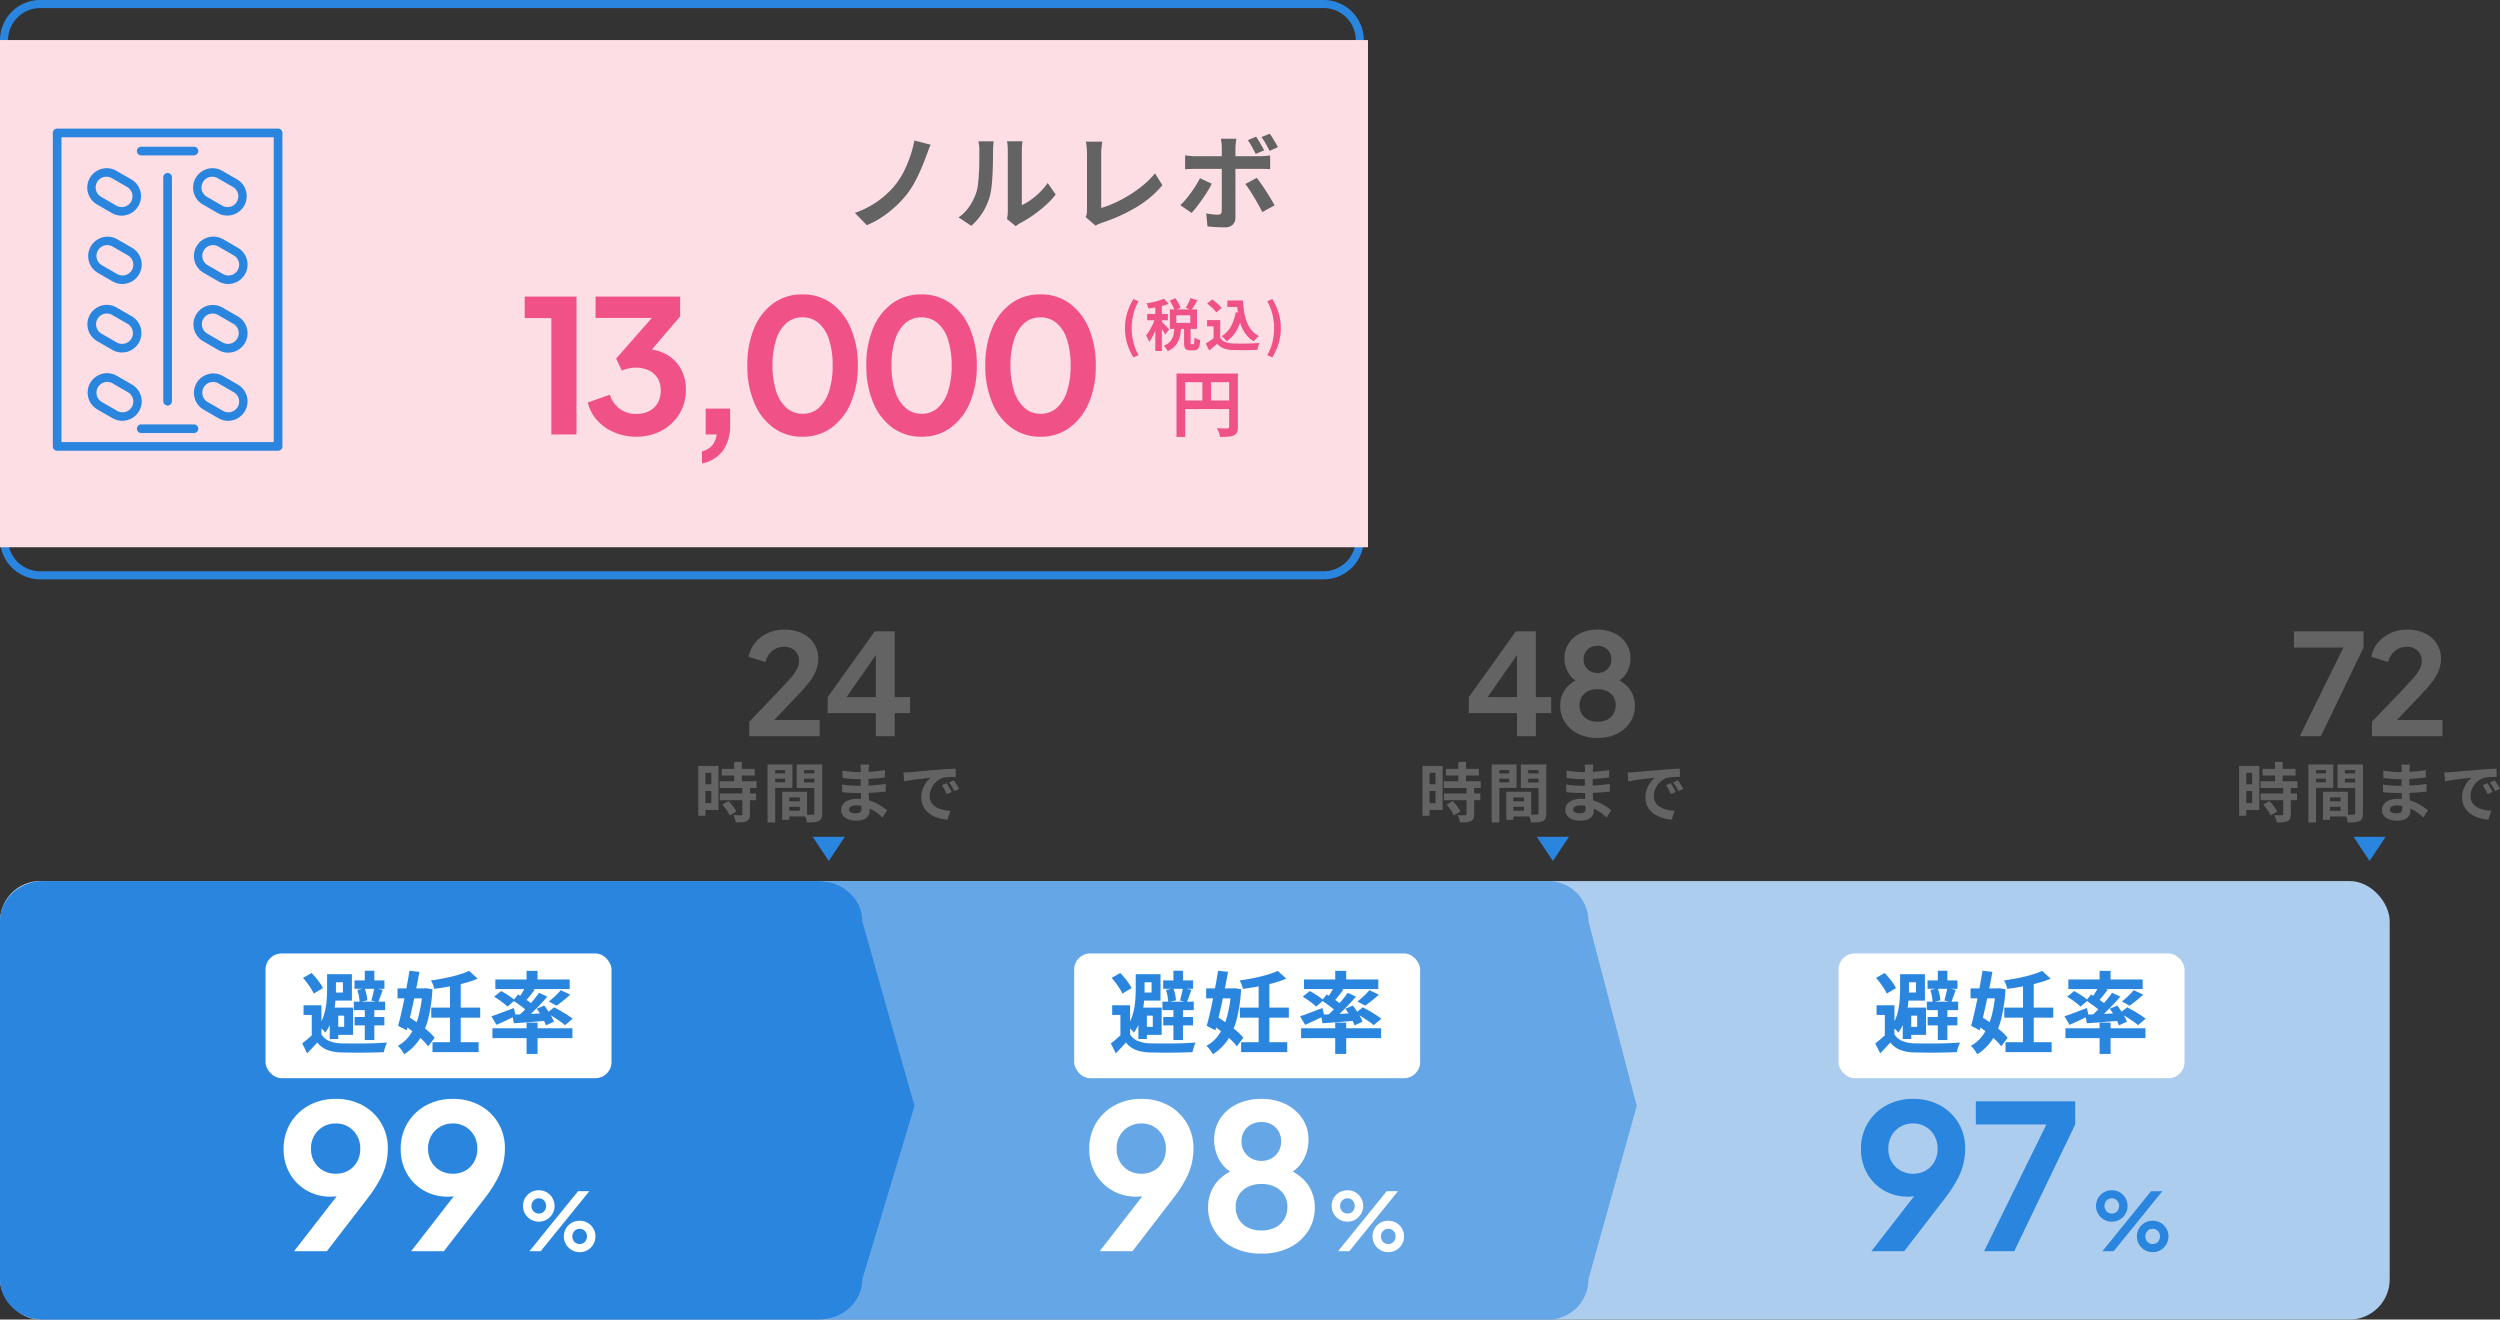
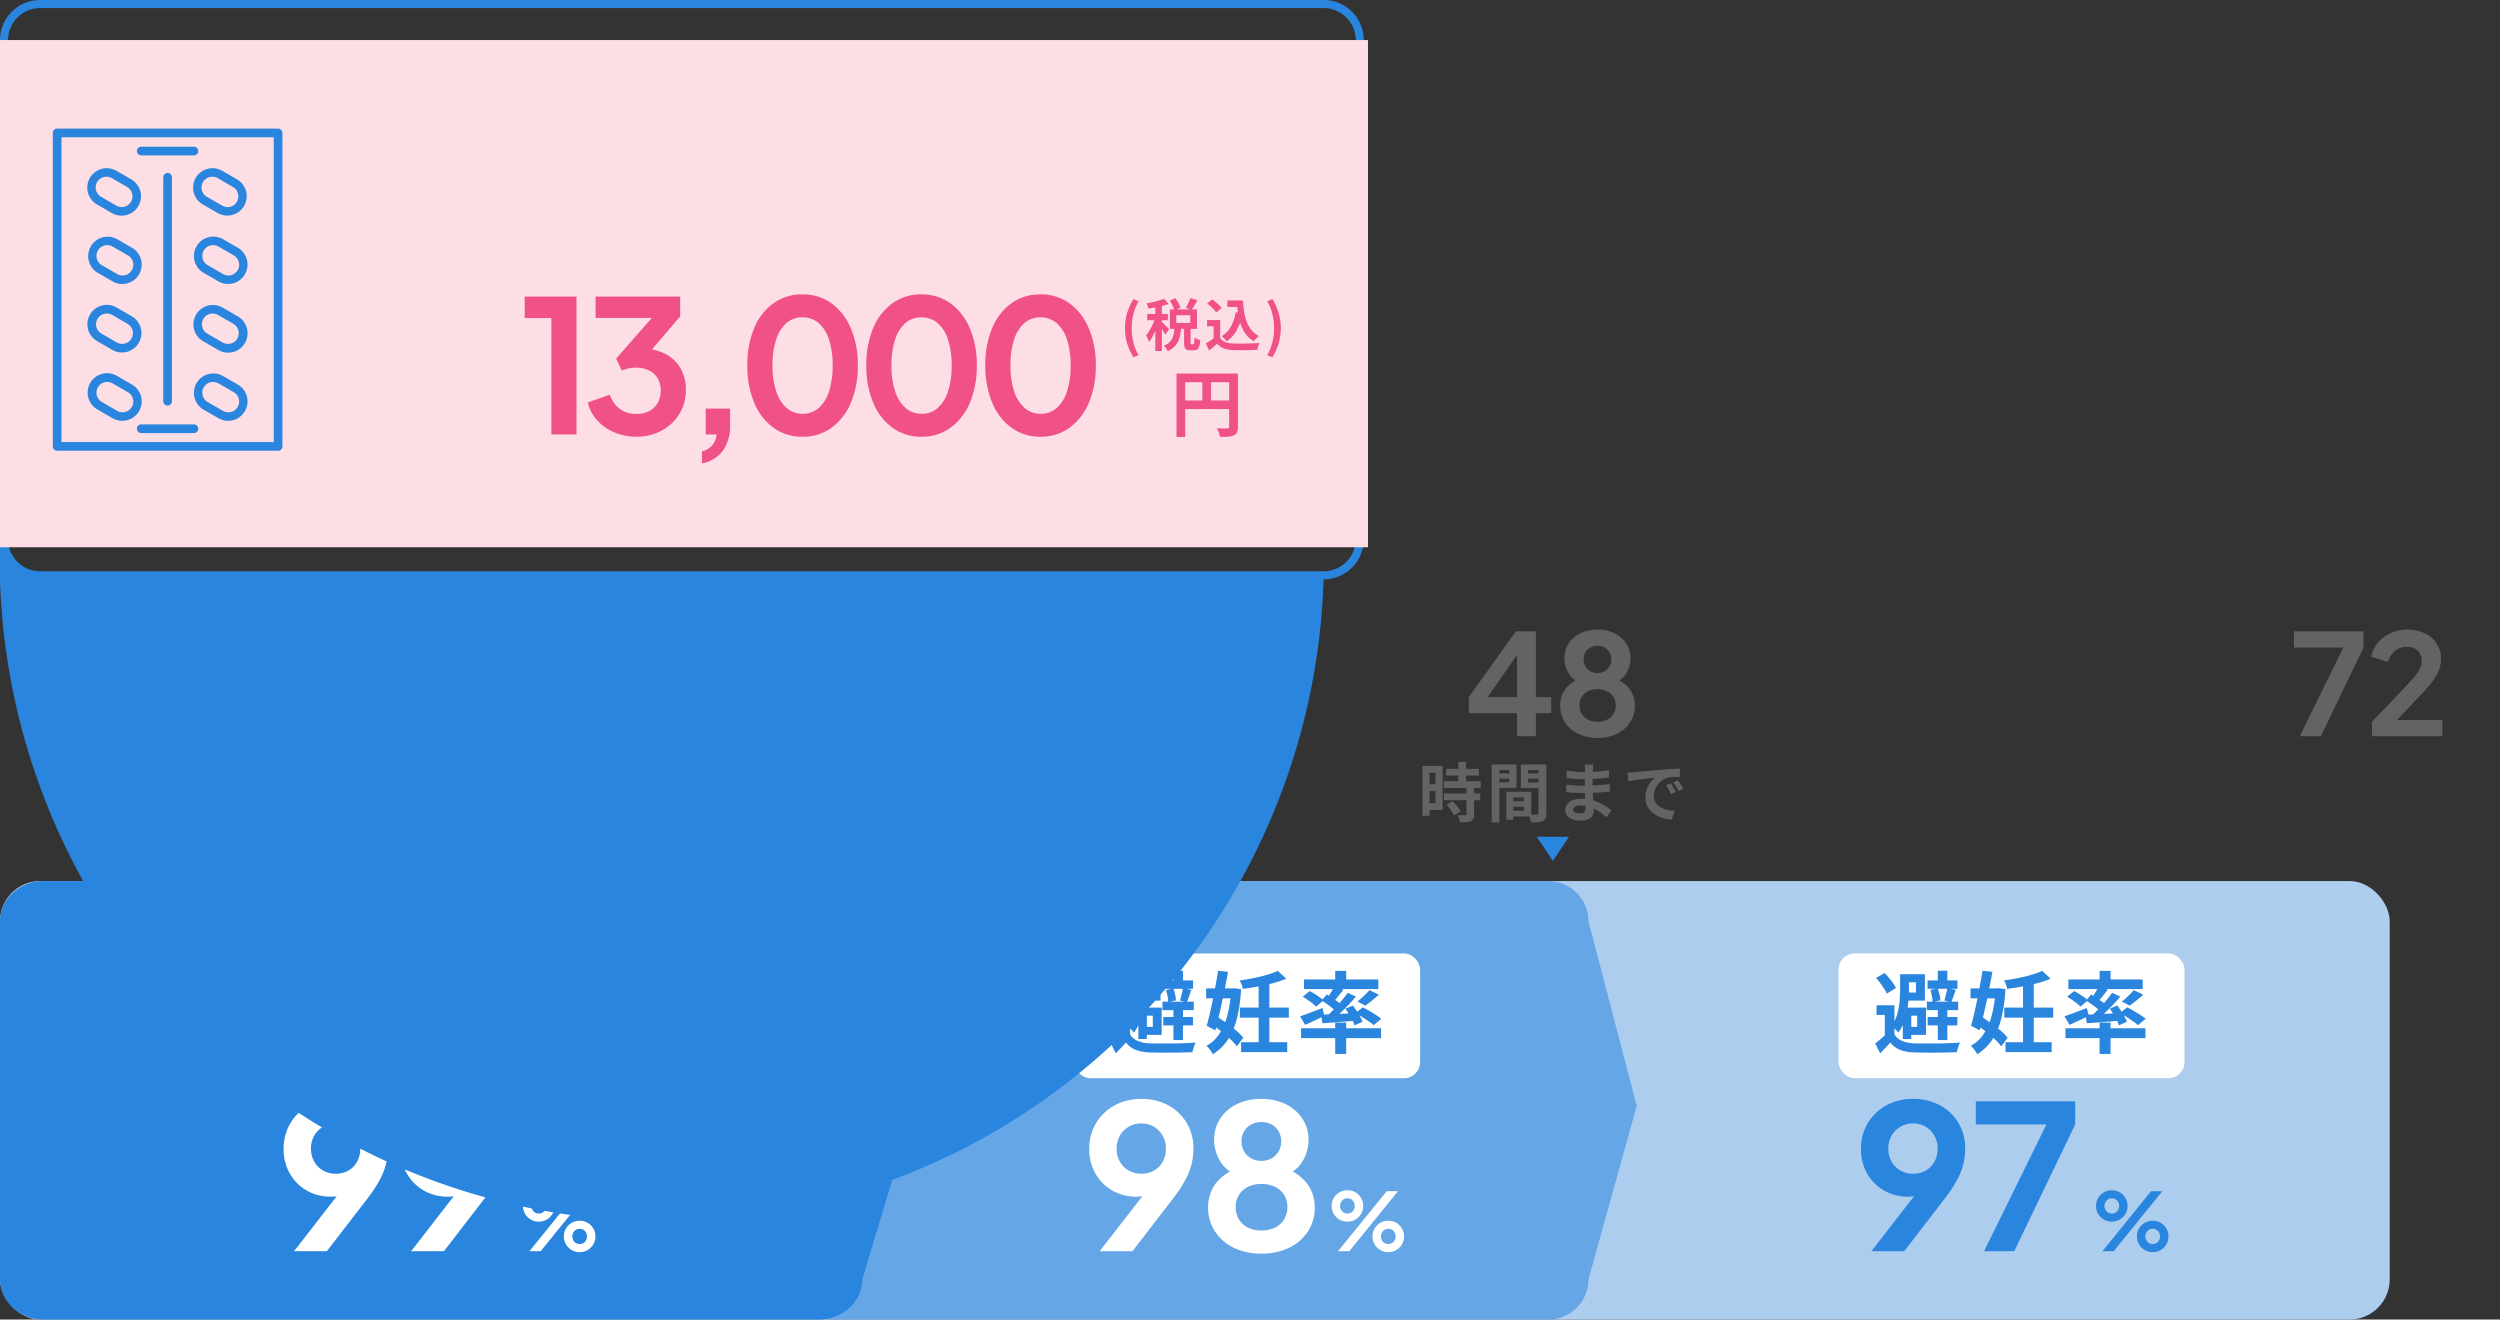
<svg xmlns="http://www.w3.org/2000/svg" width="621.416" height="328" viewBox="0 0 621.416 328">
  <rect x="0" y="0" width="621.416" height="328" fill="#333333" stroke="none" />
  <defs>
    <clipPath id="clip-path">
      <rect id="長方形_1129" data-name="長方形 1129" width="57.071" height="80.077" fill="#2a85df" />
    </clipPath>
  </defs>
  <g id="bar-norurebo-sp" transform="translate(-4713 -2621)">
    <rect id="長方形_1124" data-name="長方形 1124" width="594" height="109" rx="10" transform="translate(4713 2840)" fill="#adcdee" />
    <path id="パス_515" data-name="パス 515" d="M10,0H188a10,10,0,0,1,10,10l12,45.9L198,99a10,10,0,0,1-10,10H10A10,10,0,0,1,0,99V10A10,10,0,0,1,10,0Z" transform="translate(4909.84 2840)" fill="#65a6e6" />
    <path id="パス_514" data-name="パス 514" d="M10.825,0H203.5c5.978,0,10.825,4.477,10.825,10l12.99,45.9L214.33,99c0,5.523-4.846,10-10.825,10H10.825C4.846,109,0,104.523,0,99V10C0,4.477,4.846,0,10.825,0Z" transform="translate(4713 2840)" fill="#2a85df" />
    <path id="パス_3260" data-name="パス 3260" d="M-19.757,0V-3.605l7.07-7.385q2.1-2.2,3.237-3.517a10.9,10.9,0,0,0,1.593-2.257A4.394,4.394,0,0,0-7.4-18.69a3.336,3.336,0,0,0-1.032-2.59,3.762,3.762,0,0,0-2.643-.945,4.561,4.561,0,0,0-2.9.962,5.463,5.463,0,0,0-1.785,2.818l-4.165-1.3a7.851,7.851,0,0,1,1.715-3.587,8.683,8.683,0,0,1,3.168-2.345,9.769,9.769,0,0,1,3.972-.823,10.174,10.174,0,0,1,4.428.91A7.1,7.1,0,0,1-3.675-23.03a6.914,6.914,0,0,1,1.067,3.85,7.647,7.647,0,0,1-.525,2.765,11.886,11.886,0,0,1-1.575,2.783,33.43,33.43,0,0,1-2.73,3.167l-6.125,6.44H-2.257V0ZM11.707,0V-5.74H-.263V-9.73l11.69-16.345H16.4V-9.73h3.815v3.99H16.4V0ZM3.237-8.015,2.4-9.73h9.31v-12.6l1.225.385Z" transform="translate(4919 2804)" fill="#636363" />
    <path id="パス_3269" data-name="パス 3269" d="M-8.925,0V-5.74H-20.9V-9.73l11.69-16.345h4.97V-9.73H-.42v3.99H-4.235V0ZM-17.4-8.015l-.84-1.715h9.31v-12.6l1.225.385ZM11.1.42A10.65,10.65,0,0,1,6.178-.648a8,8,0,0,1-3.22-2.888A7.382,7.382,0,0,1,1.82-7.525a6.86,6.86,0,0,1,1.365-4.322A7.905,7.905,0,0,1,7.14-14.455L6.86-13.3a5.246,5.246,0,0,1-2.922-2.31A7.013,7.013,0,0,1,2.87-19.39a6.577,6.577,0,0,1,1.05-3.675,7.13,7.13,0,0,1,2.9-2.52,9.577,9.577,0,0,1,4.27-.91,9.383,9.383,0,0,1,4.217.91,7.284,7.284,0,0,1,2.905,2.52,6.5,6.5,0,0,1,1.067,3.675,6.986,6.986,0,0,1-1.067,3.8,5.43,5.43,0,0,1-2.923,2.327L15.05-14.49A8.315,8.315,0,0,1,19-11.812,6.86,6.86,0,0,1,20.37-7.49a7.3,7.3,0,0,1-1.137,3.973,8.043,8.043,0,0,1-3.22,2.87A10.65,10.65,0,0,1,11.1.42Zm0-4.025a5.26,5.26,0,0,0,2.38-.508A3.756,3.756,0,0,0,15.05-5.548a4.016,4.016,0,0,0,.56-2.117,3.9,3.9,0,0,0-.56-2.118,3.835,3.835,0,0,0-1.575-1.4,5.26,5.26,0,0,0-2.38-.507,5.15,5.15,0,0,0-2.363.507,3.86,3.86,0,0,0-1.558,1.4,3.9,3.9,0,0,0-.56,2.118,4.016,4.016,0,0,0,.56,2.117A3.78,3.78,0,0,0,8.733-4.113,5.15,5.15,0,0,0,11.1-3.605Zm0-12.11a3.443,3.443,0,0,0,1.785-.455,3.329,3.329,0,0,0,1.207-1.207,3.384,3.384,0,0,0,.438-1.733,3.384,3.384,0,0,0-.437-1.732,3.2,3.2,0,0,0-1.207-1.19A3.551,3.551,0,0,0,11.1-22.47a3.649,3.649,0,0,0-1.8.438,3.163,3.163,0,0,0-1.225,1.19A3.384,3.384,0,0,0,7.63-19.11a3.384,3.384,0,0,0,.438,1.733A3.29,3.29,0,0,0,9.292-16.17,3.537,3.537,0,0,0,11.1-15.715Z" transform="translate(5099 2804)" fill="#636363" />
    <path id="パス_3274" data-name="パス 3274" d="M-17.36,0-6.51-22.05H-18.795v-4.025H-1.5v4.025L-12.11,0ZM.6,0V-3.605l7.07-7.385q2.1-2.2,3.237-3.517A10.9,10.9,0,0,0,12.5-16.765a4.394,4.394,0,0,0,.455-1.925,3.336,3.336,0,0,0-1.032-2.59,3.762,3.762,0,0,0-2.643-.945,4.561,4.561,0,0,0-2.905.962,5.463,5.463,0,0,0-1.785,2.818L.42-19.74a7.851,7.851,0,0,1,1.715-3.587A8.683,8.683,0,0,1,5.3-25.673,9.769,9.769,0,0,1,9.275-26.5a10.174,10.174,0,0,1,4.428.91,7.1,7.1,0,0,1,2.975,2.555,6.914,6.914,0,0,1,1.067,3.85,7.647,7.647,0,0,1-.525,2.765,11.886,11.886,0,0,1-1.575,2.783,33.431,33.431,0,0,1-2.73,3.167L6.79-4.025H18.1V0Z" transform="translate(5302 2804)" fill="#636363" />
    <path id="パス_3263" data-name="パス 3263" d="M-24.9,0l12.65-16.3,1.15,1.2a10.143,10.143,0,0,1-1.45.9,5.674,5.674,0,0,1-1.5.5,9.219,9.219,0,0,1-1.7.15A11.759,11.759,0,0,1-21.8-15.1a11.287,11.287,0,0,1-4.175-4.225A12.047,12.047,0,0,1-27.5-25.4a12.224,12.224,0,0,1,1.675-6.4,12.1,12.1,0,0,1,4.6-4.425A13.512,13.512,0,0,1-14.55-37.85a13.643,13.643,0,0,1,6.7,1.6,12.026,12.026,0,0,1,4.575,4.375A12.092,12.092,0,0,1-1.6-25.5,16.55,16.55,0,0,1-2-21.9a16.445,16.445,0,0,1-1.425,3.825A32.273,32.273,0,0,1-6.35-13.5L-16.75,0Zm10.35-19.25a6.253,6.253,0,0,0,3.125-.775,5.634,5.634,0,0,0,2.175-2.2,6.473,6.473,0,0,0,.8-3.225,6.382,6.382,0,0,0-.825-3.3,6.117,6.117,0,0,0-2.175-2.2,5.964,5.964,0,0,0-3.1-.8,6.137,6.137,0,0,0-3.1.8,6,6,0,0,0-2.225,2.2,6.382,6.382,0,0,0-.825,3.3,6.318,6.318,0,0,0,.825,3.225,5.758,5.758,0,0,0,2.225,2.2A6.293,6.293,0,0,0-14.55-19.25ZM4.2,0,16.85-16.3,18-15.1a10.143,10.143,0,0,1-1.45.9,5.674,5.674,0,0,1-1.5.5,9.219,9.219,0,0,1-1.7.15A11.759,11.759,0,0,1,7.3-15.1a11.287,11.287,0,0,1-4.175-4.225A12.047,12.047,0,0,1,1.6-25.4a12.224,12.224,0,0,1,1.675-6.4,12.1,12.1,0,0,1,4.6-4.425A13.512,13.512,0,0,1,14.55-37.85a13.643,13.643,0,0,1,6.7,1.6,12.026,12.026,0,0,1,4.575,4.375A12.092,12.092,0,0,1,27.5-25.5a16.55,16.55,0,0,1-.4,3.6,16.445,16.445,0,0,1-1.425,3.825A32.272,32.272,0,0,1,22.75-13.5L12.35,0ZM14.55-19.25a6.253,6.253,0,0,0,3.125-.775,5.634,5.634,0,0,0,2.175-2.2,6.473,6.473,0,0,0,.8-3.225,6.382,6.382,0,0,0-.825-3.3,6.117,6.117,0,0,0-2.175-2.2,5.964,5.964,0,0,0-3.1-.8,6.137,6.137,0,0,0-3.1.8,6,6,0,0,0-2.225,2.2,6.382,6.382,0,0,0-.825,3.3,6.318,6.318,0,0,0,.825,3.225,5.758,5.758,0,0,0,2.225,2.2A6.293,6.293,0,0,0,14.55-19.25Z" transform="translate(4811 2932)" fill="#fff" />
    <path id="パス_3265" data-name="パス 3265" d="M-25.65,0-13-16.3l1.15,1.2a10.143,10.143,0,0,1-1.45.9,5.674,5.674,0,0,1-1.5.5,9.219,9.219,0,0,1-1.7.15,11.759,11.759,0,0,1-6.05-1.55,11.287,11.287,0,0,1-4.175-4.225A12.047,12.047,0,0,1-28.25-25.4a12.224,12.224,0,0,1,1.675-6.4,12.1,12.1,0,0,1,4.6-4.425A13.512,13.512,0,0,1-15.3-37.85a13.643,13.643,0,0,1,6.7,1.6,12.026,12.026,0,0,1,4.575,4.375A12.092,12.092,0,0,1-2.35-25.5a16.55,16.55,0,0,1-.4,3.6,16.445,16.445,0,0,1-1.425,3.825A32.273,32.273,0,0,1-7.1-13.5L-17.5,0ZM-15.3-19.25a6.253,6.253,0,0,0,3.125-.775A5.634,5.634,0,0,0-10-22.225a6.473,6.473,0,0,0,.8-3.225,6.382,6.382,0,0,0-.825-3.3,6.117,6.117,0,0,0-2.175-2.2,5.964,5.964,0,0,0-3.1-.8,6.137,6.137,0,0,0-3.1.8,6,6,0,0,0-2.225,2.2,6.382,6.382,0,0,0-.825,3.3,6.318,6.318,0,0,0,.825,3.225,5.758,5.758,0,0,0,2.225,2.2A6.293,6.293,0,0,0-15.3-19.25ZM14.55.6A15.214,15.214,0,0,1,7.525-.925a11.424,11.424,0,0,1-4.6-4.125A10.546,10.546,0,0,1,1.3-10.75a9.8,9.8,0,0,1,1.95-6.175A11.293,11.293,0,0,1,8.9-20.65L8.5-19a7.5,7.5,0,0,1-4.175-3.3A10.018,10.018,0,0,1,2.8-27.7a9.4,9.4,0,0,1,1.5-5.25,10.186,10.186,0,0,1,4.15-3.6,13.682,13.682,0,0,1,6.1-1.3,13.4,13.4,0,0,1,6.025,1.3,10.405,10.405,0,0,1,4.15,3.6A9.283,9.283,0,0,1,26.25-27.7a9.98,9.98,0,0,1-1.525,5.425A7.757,7.757,0,0,1,20.55-18.95L20.2-20.7a11.879,11.879,0,0,1,5.65,3.825A9.8,9.8,0,0,1,27.8-10.7a10.422,10.422,0,0,1-1.625,5.675,11.49,11.49,0,0,1-4.6,4.1A15.214,15.214,0,0,1,14.55.6Zm0-5.75a7.514,7.514,0,0,0,3.4-.725,5.366,5.366,0,0,0,2.25-2.05A5.737,5.737,0,0,0,21-10.95a5.574,5.574,0,0,0-.8-3.025,5.479,5.479,0,0,0-2.25-2,7.514,7.514,0,0,0-3.4-.725,7.357,7.357,0,0,0-3.375.725,5.514,5.514,0,0,0-2.225,2,5.574,5.574,0,0,0-.8,3.025,5.737,5.737,0,0,0,.8,3.025,5.4,5.4,0,0,0,2.225,2.05A7.357,7.357,0,0,0,14.55-5.15Zm0-17.3a4.918,4.918,0,0,0,2.55-.65,4.755,4.755,0,0,0,1.725-1.725A4.834,4.834,0,0,0,19.45-27.3a4.834,4.834,0,0,0-.625-2.475,4.567,4.567,0,0,0-1.725-1.7,5.072,5.072,0,0,0-2.55-.625,5.213,5.213,0,0,0-2.575.625,4.518,4.518,0,0,0-1.75,1.7A4.834,4.834,0,0,0,9.6-27.3a4.834,4.834,0,0,0,.625,2.475,4.7,4.7,0,0,0,1.75,1.725A5.053,5.053,0,0,0,14.55-22.45Z" transform="translate(5012 2932)" fill="#fff" />
    <path id="パス_3271" data-name="パス 3271" d="M-23.825,0l12.65-16.3,1.15,1.2a10.143,10.143,0,0,1-1.45.9,5.674,5.674,0,0,1-1.5.5,9.219,9.219,0,0,1-1.7.15,11.759,11.759,0,0,1-6.05-1.55A11.287,11.287,0,0,1-24.9-19.325,12.047,12.047,0,0,1-26.425-25.4a12.224,12.224,0,0,1,1.675-6.4,12.1,12.1,0,0,1,4.6-4.425,13.512,13.512,0,0,1,6.675-1.625,13.643,13.643,0,0,1,6.7,1.6A12.026,12.026,0,0,1-2.2-31.875,12.092,12.092,0,0,1-.525-25.5a16.55,16.55,0,0,1-.4,3.6A16.445,16.445,0,0,1-2.35-18.075,32.273,32.273,0,0,1-5.275-13.5L-15.675,0Zm10.35-19.25a6.253,6.253,0,0,0,3.125-.775,5.634,5.634,0,0,0,2.175-2.2,6.473,6.473,0,0,0,.8-3.225,6.382,6.382,0,0,0-.825-3.3,6.117,6.117,0,0,0-2.175-2.2,5.964,5.964,0,0,0-3.1-.8,6.137,6.137,0,0,0-3.1.8,6,6,0,0,0-2.225,2.2,6.382,6.382,0,0,0-.825,3.3,6.318,6.318,0,0,0,.825,3.225,5.758,5.758,0,0,0,2.225,2.2A6.293,6.293,0,0,0-13.475-19.25ZM4.175,0l15.5-31.5H2.125v-5.75h24.7v5.75L11.675,0Z" transform="translate(5202 2932)" fill="#2a85df" />
    <path id="パス_3264" data-name="パス 3264" d="M-7.4,0,4.68-14.9h2.8L-4.6,0Zm2.34-7.34a3.853,3.853,0,0,1-2.01-.53A3.969,3.969,0,0,1-8.48-9.28,3.78,3.78,0,0,1-9-11.24a3.834,3.834,0,0,1,.52-1.97,3.865,3.865,0,0,1,1.41-1.41,3.91,3.91,0,0,1,2.01-.52,3.818,3.818,0,0,1,1.98.52,3.889,3.889,0,0,1,1.4,1.41,3.834,3.834,0,0,1,.52,1.97,3.78,3.78,0,0,1-.52,1.96,4,4,0,0,1-1.4,1.41A3.763,3.763,0,0,1-5.06-7.34Zm-.02-2.02a1.748,1.748,0,0,0,1-.27,1.767,1.767,0,0,0,.61-.7,2.047,2.047,0,0,0,.21-.91,2.028,2.028,0,0,0-.21-.92,1.862,1.862,0,0,0-.61-.7,1.7,1.7,0,0,0-1-.28,1.678,1.678,0,0,0-.97.28,1.894,1.894,0,0,0-.63.71,1.971,1.971,0,0,0-.22.91,1.991,1.991,0,0,0,.22.9,1.8,1.8,0,0,0,.63.71A1.723,1.723,0,0,0-5.08-9.36ZM5.08.24A3.815,3.815,0,0,1,3.09-.29,3.969,3.969,0,0,1,1.68-1.7a3.78,3.78,0,0,1-.52-1.96,3.834,3.834,0,0,1,.52-1.97A3.865,3.865,0,0,1,3.09-7.04a3.871,3.871,0,0,1,1.99-.52,3.856,3.856,0,0,1,2,.52,3.889,3.889,0,0,1,1.4,1.41A3.834,3.834,0,0,1,9-3.66,3.78,3.78,0,0,1,8.48-1.7,4,4,0,0,1,7.08-.29,3.8,3.8,0,0,1,5.08.24Zm0-2.02a1.76,1.76,0,0,0,.99-.27,1.741,1.741,0,0,0,.62-.7,2.047,2.047,0,0,0,.21-.91,2.028,2.028,0,0,0-.21-.92,1.832,1.832,0,0,0-.62-.7,1.713,1.713,0,0,0-.99-.28,1.678,1.678,0,0,0-.97.28,1.894,1.894,0,0,0-.63.71,1.971,1.971,0,0,0-.22.91,1.991,1.991,0,0,0,.22.9,1.8,1.8,0,0,0,.63.71A1.723,1.723,0,0,0,5.08-1.78Z" transform="translate(4852 2932)" fill="#fff" />
    <path id="パス_3266" data-name="パス 3266" d="M-7.4,0,4.68-14.9h2.8L-4.6,0Zm2.34-7.34a3.853,3.853,0,0,1-2.01-.53A3.969,3.969,0,0,1-8.48-9.28,3.78,3.78,0,0,1-9-11.24a3.834,3.834,0,0,1,.52-1.97,3.865,3.865,0,0,1,1.41-1.41,3.91,3.91,0,0,1,2.01-.52,3.818,3.818,0,0,1,1.98.52,3.889,3.889,0,0,1,1.4,1.41,3.834,3.834,0,0,1,.52,1.97,3.78,3.78,0,0,1-.52,1.96,4,4,0,0,1-1.4,1.41A3.763,3.763,0,0,1-5.06-7.34Zm-.02-2.02a1.748,1.748,0,0,0,1-.27,1.767,1.767,0,0,0,.61-.7,2.047,2.047,0,0,0,.21-.91,2.028,2.028,0,0,0-.21-.92,1.862,1.862,0,0,0-.61-.7,1.7,1.7,0,0,0-1-.28,1.678,1.678,0,0,0-.97.28,1.894,1.894,0,0,0-.63.71,1.971,1.971,0,0,0-.22.91,1.991,1.991,0,0,0,.22.9,1.8,1.8,0,0,0,.63.71A1.723,1.723,0,0,0-5.08-9.36ZM5.08.24A3.815,3.815,0,0,1,3.09-.29,3.969,3.969,0,0,1,1.68-1.7a3.78,3.78,0,0,1-.52-1.96,3.834,3.834,0,0,1,.52-1.97A3.865,3.865,0,0,1,3.09-7.04a3.871,3.871,0,0,1,1.99-.52,3.856,3.856,0,0,1,2,.52,3.889,3.889,0,0,1,1.4,1.41A3.834,3.834,0,0,1,9-3.66,3.78,3.78,0,0,1,8.48-1.7,4,4,0,0,1,7.08-.29,3.8,3.8,0,0,1,5.08.24Zm0-2.02a1.76,1.76,0,0,0,.99-.27,1.741,1.741,0,0,0,.62-.7,2.047,2.047,0,0,0,.21-.91,2.028,2.028,0,0,0-.21-.92,1.832,1.832,0,0,0-.62-.7,1.713,1.713,0,0,0-.99-.28,1.678,1.678,0,0,0-.97.28,1.894,1.894,0,0,0-.63.71,1.971,1.971,0,0,0-.22.91,1.991,1.991,0,0,0,.22.9,1.8,1.8,0,0,0,.63.71A1.723,1.723,0,0,0,5.08-1.78Z" transform="translate(5053 2932)" fill="#fff" />
    <path id="パス_3272" data-name="パス 3272" d="M-7.4,0,4.68-14.9h2.8L-4.6,0Zm2.34-7.34a3.853,3.853,0,0,1-2.01-.53A3.969,3.969,0,0,1-8.48-9.28,3.78,3.78,0,0,1-9-11.24a3.834,3.834,0,0,1,.52-1.97,3.865,3.865,0,0,1,1.41-1.41,3.91,3.91,0,0,1,2.01-.52,3.818,3.818,0,0,1,1.98.52,3.889,3.889,0,0,1,1.4,1.41,3.834,3.834,0,0,1,.52,1.97,3.78,3.78,0,0,1-.52,1.96,4,4,0,0,1-1.4,1.41A3.763,3.763,0,0,1-5.06-7.34Zm-.02-2.02a1.748,1.748,0,0,0,1-.27,1.767,1.767,0,0,0,.61-.7,2.047,2.047,0,0,0,.21-.91,2.028,2.028,0,0,0-.21-.92,1.862,1.862,0,0,0-.61-.7,1.7,1.7,0,0,0-1-.28,1.678,1.678,0,0,0-.97.28,1.894,1.894,0,0,0-.63.71,1.971,1.971,0,0,0-.22.91,1.991,1.991,0,0,0,.22.9,1.8,1.8,0,0,0,.63.71A1.723,1.723,0,0,0-5.08-9.36ZM5.08.24A3.815,3.815,0,0,1,3.09-.29,3.969,3.969,0,0,1,1.68-1.7a3.78,3.78,0,0,1-.52-1.96,3.834,3.834,0,0,1,.52-1.97A3.865,3.865,0,0,1,3.09-7.04a3.871,3.871,0,0,1,1.99-.52,3.856,3.856,0,0,1,2,.52,3.889,3.889,0,0,1,1.4,1.41A3.834,3.834,0,0,1,9-3.66,3.78,3.78,0,0,1,8.48-1.7,4,4,0,0,1,7.08-.29,3.8,3.8,0,0,1,5.08.24Zm0-2.02a1.76,1.76,0,0,0,.99-.27,1.741,1.741,0,0,0,.62-.7,2.047,2.047,0,0,0,.21-.91,2.028,2.028,0,0,0-.21-.92,1.832,1.832,0,0,0-.62-.7,1.713,1.713,0,0,0-.99-.28,1.678,1.678,0,0,0-.97.28,1.894,1.894,0,0,0-.63.71,1.971,1.971,0,0,0-.22.91,1.991,1.991,0,0,0,.22.9,1.8,1.8,0,0,0,.63.71A1.723,1.723,0,0,0,5.08-1.78Z" transform="translate(5243 2932)" fill="#2a85df" />
    <path id="パス_3261" data-name="パス 3261" d="M-26.592-11.888H-18.4v1.664h-8.192Zm-.528,3.072h9.184v1.68H-27.12Zm.032,3.04h9.04V-4.1h-9.04Zm3.584-7.84h1.9v5.888h-1.9Zm2.032,6.4h1.888V-.592A2.694,2.694,0,0,1-19.76.488a1.267,1.267,0,0,1-.64.616,3.474,3.474,0,0,1-1.128.264q-.664.056-1.56.056a5.765,5.765,0,0,0-.24-.92A6.309,6.309,0,0,0-23.7-.384q.592.016,1.152.024t.752.008a.414.414,0,0,0,.248-.056.286.286,0,0,0,.072-.232Zm-4.976,4.208,1.52-.88a9.843,9.843,0,0,1,.768.832q.384.464.7.928a5.732,5.732,0,0,1,.5.848L-24.624-.3a3.9,3.9,0,0,0-.432-.856q-.3-.472-.664-.96A10.637,10.637,0,0,0-26.448-3.008Zm-5.072-9.6h4.112V-1.664H-31.52V-3.376h2.336V-10.9H-31.52Zm.1,4.544h3.1v1.68h-3.1Zm-1.008-4.544h1.776V-.24h-1.776Zm21.76,8.784H-6.3v1.36h-4.368Zm-.112-2.384h5.392v6.16h-5.392V-1.472H-7.2V-4.784h-3.584Zm-.8,0H-9.84V.768h-1.744Zm-2.672-4.544h4v1.3h-4Zm7.424,0H-2.8v1.3H-6.832Zm3.248-2.224h1.936V-.832A3.411,3.411,0,0,1-1.824.384a1.287,1.287,0,0,1-.656.688,3.486,3.486,0,0,1-1.208.3Q-4.4,1.44-5.44,1.44A4.234,4.234,0,0,0-5.568.8q-.1-.352-.224-.712a3.992,3.992,0,0,0-.272-.616q.432.032.856.04t.768,0Q-4.1-.5-3.968-.5a.433.433,0,0,0,.3-.08.4.4,0,0,0,.08-.288Zm-10.528,0H-9.04v5.808h-5.072V-8.544h3.264v-3.04h-3.264Zm11.552,0v1.392H-6.144v3.072H-2.56v1.376H-7.968v-5.84Zm-12.656,0h1.9V1.44h-1.9Zm25.248.032q-.032.24-.056.536t-.04.6q-.016.32-.032.856T9.888-9.776v2.4q0,.672.032,1.5t.088,1.664q.056.84.1,1.568t.04,1.208A2.23,2.23,0,0,1,9.792-.216,2.379,2.379,0,0,1,8.744.656a4.2,4.2,0,0,1-1.752.32A5.014,5.014,0,0,1,4.08.272,2.276,2.276,0,0,1,3.088-1.7,2.288,2.288,0,0,1,3.56-3.128,3.1,3.1,0,0,1,4.92-4.1a5.748,5.748,0,0,1,2.12-.352,10.308,10.308,0,0,1,2.456.28,10.909,10.909,0,0,1,2.088.728,12.914,12.914,0,0,1,1.68.944q.736.5,1.248.9L13.36.192A14.141,14.141,0,0,0,12.072-.88a11.193,11.193,0,0,0-1.552-.96,9.526,9.526,0,0,0-1.776-.7A7.247,7.247,0,0,0,6.768-2.8a2.413,2.413,0,0,0-1.288.288.83.83,0,0,0-.456.7.785.785,0,0,0,.192.528,1.161,1.161,0,0,0,.56.336A3.243,3.243,0,0,0,6.7-.832a2.546,2.546,0,0,0,.744-.1.891.891,0,0,0,.488-.352A1.26,1.26,0,0,0,8.112-2q0-.352-.024-1.008T8.032-4.456Q8-5.248,7.968-6.016t-.032-1.36q0-.576.008-1.208T7.952-9.84q0-.624.008-1.144t.008-.856q0-.224-.024-.552a4.131,4.131,0,0,0-.072-.552Zm-6.64,1.5q.432.064.96.128t1.08.12q.552.056,1.048.08t.864.024q1.632,0,3.256-.1t3.368-.392l-.016,1.84q-.816.112-1.888.208t-2.28.152q-1.208.056-2.424.056-.5,0-1.224-.04T4.688-9.48q-.72-.072-1.248-.136Zm-.08,3.456q.384.064.912.128t1.08.1q.552.032,1.048.056t.816.024q1.488,0,2.7-.064t2.264-.16q1.056-.1,2.032-.224L14.144-6.24q-.832.1-1.608.16t-1.584.112q-.808.048-1.736.064t-2.08.016q-.464,0-1.152-.024t-1.4-.072Q3.872-6.032,3.328-6.1Zm15.232-2.992q.48-.016.912-.04t.656-.04q.5-.032,1.224-.1t1.632-.152q.9-.08,1.928-.16t2.128-.176q.832-.08,1.656-.136t1.568-.1q.744-.04,1.3-.056l.016,2.048q-.432,0-.992.016t-1.112.056a5.535,5.535,0,0,0-.984.152,4.017,4.017,0,0,0-1.344.648,5.021,5.021,0,0,0-1.08,1.072,5.15,5.15,0,0,0-.712,1.328,4.206,4.206,0,0,0-.256,1.432,3.239,3.239,0,0,0,.28,1.384,3.046,3.046,0,0,0,.768,1.024,4.306,4.306,0,0,0,1.144.7,6.84,6.84,0,0,0,1.416.424,12.358,12.358,0,0,0,1.576.192L29.52.736a9.958,9.958,0,0,1-1.96-.32,8.287,8.287,0,0,1-1.784-.7,5.724,5.724,0,0,1-1.448-1.1,5,5,0,0,1-.976-1.488,4.727,4.727,0,0,1-.36-1.88,5.92,5.92,0,0,1,.368-2.12,6.768,6.768,0,0,1,.92-1.7,5.546,5.546,0,0,1,1.1-1.128q-.448.064-1.08.128t-1.36.152q-.728.088-1.48.184t-1.448.216q-.7.12-1.256.232ZM29.28-8.32q.208.288.44.68t.456.784q.224.392.384.712L29.344-5.6q-.3-.672-.584-1.184a9.632,9.632,0,0,0-.664-1.04Zm1.792-.736q.208.288.456.664t.488.768q.24.392.4.7l-1.2.576q-.32-.64-.616-1.136a11.263,11.263,0,0,0-.7-1.024Z" transform="translate(4919 2824)" fill="#636363" />
    <path id="パス_3268" data-name="パス 3268" d="M-26.592-11.888H-18.4v1.664h-8.192Zm-.528,3.072h9.184v1.68H-27.12Zm.032,3.04h9.04V-4.1h-9.04Zm3.584-7.84h1.9v5.888h-1.9Zm2.032,6.4h1.888V-.592A2.694,2.694,0,0,1-19.76.488a1.267,1.267,0,0,1-.64.616,3.474,3.474,0,0,1-1.128.264q-.664.056-1.56.056a5.765,5.765,0,0,0-.24-.92A6.309,6.309,0,0,0-23.7-.384q.592.016,1.152.024t.752.008a.414.414,0,0,0,.248-.056.286.286,0,0,0,.072-.232Zm-4.976,4.208,1.52-.88a9.843,9.843,0,0,1,.768.832q.384.464.7.928a5.732,5.732,0,0,1,.5.848L-24.624-.3a3.9,3.9,0,0,0-.432-.856q-.3-.472-.664-.96A10.637,10.637,0,0,0-26.448-3.008Zm-5.072-9.6h4.112V-1.664H-31.52V-3.376h2.336V-10.9H-31.52Zm.1,4.544h3.1v1.68h-3.1Zm-1.008-4.544h1.776V-.24h-1.776Zm21.76,8.784H-6.3v1.36h-4.368Zm-.112-2.384h5.392v6.16h-5.392V-1.472H-7.2V-4.784h-3.584Zm-.8,0H-9.84V.768h-1.744Zm-2.672-4.544h4v1.3h-4Zm7.424,0H-2.8v1.3H-6.832Zm3.248-2.224h1.936V-.832A3.411,3.411,0,0,1-1.824.384a1.287,1.287,0,0,1-.656.688,3.486,3.486,0,0,1-1.208.3Q-4.4,1.44-5.44,1.44A4.234,4.234,0,0,0-5.568.8q-.1-.352-.224-.712a3.992,3.992,0,0,0-.272-.616q.432.032.856.04t.768,0Q-4.1-.5-3.968-.5a.433.433,0,0,0,.3-.08.4.4,0,0,0,.08-.288Zm-10.528,0H-9.04v5.808h-5.072V-8.544h3.264v-3.04h-3.264Zm11.552,0v1.392H-6.144v3.072H-2.56v1.376H-7.968v-5.84Zm-12.656,0h1.9V1.44h-1.9Zm25.248.032q-.032.24-.056.536t-.04.6q-.016.32-.032.856T9.888-9.776v2.4q0,.672.032,1.5t.088,1.664q.056.84.1,1.568t.04,1.208A2.23,2.23,0,0,1,9.792-.216,2.379,2.379,0,0,1,8.744.656a4.2,4.2,0,0,1-1.752.32A5.014,5.014,0,0,1,4.08.272,2.276,2.276,0,0,1,3.088-1.7,2.288,2.288,0,0,1,3.56-3.128,3.1,3.1,0,0,1,4.92-4.1a5.748,5.748,0,0,1,2.12-.352,10.308,10.308,0,0,1,2.456.28,10.909,10.909,0,0,1,2.088.728,12.914,12.914,0,0,1,1.68.944q.736.5,1.248.9L13.36.192A14.141,14.141,0,0,0,12.072-.88a11.193,11.193,0,0,0-1.552-.96,9.526,9.526,0,0,0-1.776-.7A7.247,7.247,0,0,0,6.768-2.8a2.413,2.413,0,0,0-1.288.288.83.83,0,0,0-.456.7.785.785,0,0,0,.192.528,1.161,1.161,0,0,0,.56.336A3.243,3.243,0,0,0,6.7-.832a2.546,2.546,0,0,0,.744-.1.891.891,0,0,0,.488-.352A1.26,1.26,0,0,0,8.112-2q0-.352-.024-1.008T8.032-4.456Q8-5.248,7.968-6.016t-.032-1.36q0-.576.008-1.208T7.952-9.84q0-.624.008-1.144t.008-.856q0-.224-.024-.552a4.131,4.131,0,0,0-.072-.552Zm-6.64,1.5q.432.064.96.128t1.08.12q.552.056,1.048.08t.864.024q1.632,0,3.256-.1t3.368-.392l-.016,1.84q-.816.112-1.888.208t-2.28.152q-1.208.056-2.424.056-.5,0-1.224-.04T4.688-9.48q-.72-.072-1.248-.136Zm-.08,3.456q.384.064.912.128t1.08.1q.552.032,1.048.056t.816.024q1.488,0,2.7-.064t2.264-.16q1.056-.1,2.032-.224L14.144-6.24q-.832.1-1.608.16t-1.584.112q-.808.048-1.736.064t-2.08.016q-.464,0-1.152-.024t-1.4-.072Q3.872-6.032,3.328-6.1Zm15.232-2.992q.48-.016.912-.04t.656-.04q.5-.032,1.224-.1t1.632-.152q.9-.08,1.928-.16t2.128-.176q.832-.08,1.656-.136t1.568-.1q.744-.04,1.3-.056l.016,2.048q-.432,0-.992.016t-1.112.056a5.535,5.535,0,0,0-.984.152,4.017,4.017,0,0,0-1.344.648,5.021,5.021,0,0,0-1.08,1.072,5.15,5.15,0,0,0-.712,1.328,4.206,4.206,0,0,0-.256,1.432,3.239,3.239,0,0,0,.28,1.384,3.046,3.046,0,0,0,.768,1.024,4.306,4.306,0,0,0,1.144.7,6.84,6.84,0,0,0,1.416.424,12.358,12.358,0,0,0,1.576.192L29.52.736a9.958,9.958,0,0,1-1.96-.32,8.287,8.287,0,0,1-1.784-.7,5.724,5.724,0,0,1-1.448-1.1,5,5,0,0,1-.976-1.488,4.727,4.727,0,0,1-.36-1.88,5.92,5.92,0,0,1,.368-2.12,6.768,6.768,0,0,1,.92-1.7,5.546,5.546,0,0,1,1.1-1.128q-.448.064-1.08.128t-1.36.152q-.728.088-1.48.184t-1.448.216q-.7.12-1.256.232ZM29.28-8.32q.208.288.44.68t.456.784q.224.392.384.712L29.344-5.6q-.3-.672-.584-1.184a9.632,9.632,0,0,0-.664-1.04Zm1.792-.736q.208.288.456.664t.488.768q.24.392.4.7l-1.2.576q-.32-.64-.616-1.136a11.263,11.263,0,0,0-.7-1.024Z" transform="translate(5099 2824)" fill="#636363" />
-     <path id="パス_3273" data-name="パス 3273" d="M-26.592-11.888H-18.4v1.664h-8.192Zm-.528,3.072h9.184v1.68H-27.12Zm.032,3.04h9.04V-4.1h-9.04Zm3.584-7.84h1.9v5.888h-1.9Zm2.032,6.4h1.888V-.592A2.694,2.694,0,0,1-19.76.488a1.267,1.267,0,0,1-.64.616,3.474,3.474,0,0,1-1.128.264q-.664.056-1.56.056a5.765,5.765,0,0,0-.24-.92A6.309,6.309,0,0,0-23.7-.384q.592.016,1.152.024t.752.008a.414.414,0,0,0,.248-.056.286.286,0,0,0,.072-.232Zm-4.976,4.208,1.52-.88a9.843,9.843,0,0,1,.768.832q.384.464.7.928a5.732,5.732,0,0,1,.5.848L-24.624-.3a3.9,3.9,0,0,0-.432-.856q-.3-.472-.664-.96A10.637,10.637,0,0,0-26.448-3.008Zm-5.072-9.6h4.112V-1.664H-31.52V-3.376h2.336V-10.9H-31.52Zm.1,4.544h3.1v1.68h-3.1Zm-1.008-4.544h1.776V-.24h-1.776Zm21.76,8.784H-6.3v1.36h-4.368Zm-.112-2.384h5.392v6.16h-5.392V-1.472H-7.2V-4.784h-3.584Zm-.8,0H-9.84V.768h-1.744Zm-2.672-4.544h4v1.3h-4Zm7.424,0H-2.8v1.3H-6.832Zm3.248-2.224h1.936V-.832A3.411,3.411,0,0,1-1.824.384a1.287,1.287,0,0,1-.656.688,3.486,3.486,0,0,1-1.208.3Q-4.4,1.44-5.44,1.44A4.234,4.234,0,0,0-5.568.8q-.1-.352-.224-.712a3.992,3.992,0,0,0-.272-.616q.432.032.856.04t.768,0Q-4.1-.5-3.968-.5a.433.433,0,0,0,.3-.08.4.4,0,0,0,.08-.288Zm-10.528,0H-9.04v5.808h-5.072V-8.544h3.264v-3.04h-3.264Zm11.552,0v1.392H-6.144v3.072H-2.56v1.376H-7.968v-5.84Zm-12.656,0h1.9V1.44h-1.9Zm25.248.032q-.032.24-.056.536t-.04.6q-.016.32-.032.856T9.888-9.776v2.4q0,.672.032,1.5t.088,1.664q.056.84.1,1.568t.04,1.208A2.23,2.23,0,0,1,9.792-.216,2.379,2.379,0,0,1,8.744.656a4.2,4.2,0,0,1-1.752.32A5.014,5.014,0,0,1,4.08.272,2.276,2.276,0,0,1,3.088-1.7,2.288,2.288,0,0,1,3.56-3.128,3.1,3.1,0,0,1,4.92-4.1a5.748,5.748,0,0,1,2.12-.352,10.308,10.308,0,0,1,2.456.28,10.909,10.909,0,0,1,2.088.728,12.914,12.914,0,0,1,1.68.944q.736.5,1.248.9L13.36.192A14.141,14.141,0,0,0,12.072-.88a11.193,11.193,0,0,0-1.552-.96,9.526,9.526,0,0,0-1.776-.7A7.247,7.247,0,0,0,6.768-2.8a2.413,2.413,0,0,0-1.288.288.83.83,0,0,0-.456.7.785.785,0,0,0,.192.528,1.161,1.161,0,0,0,.56.336A3.243,3.243,0,0,0,6.7-.832a2.546,2.546,0,0,0,.744-.1.891.891,0,0,0,.488-.352A1.26,1.26,0,0,0,8.112-2q0-.352-.024-1.008T8.032-4.456Q8-5.248,7.968-6.016t-.032-1.36q0-.576.008-1.208T7.952-9.84q0-.624.008-1.144t.008-.856q0-.224-.024-.552a4.131,4.131,0,0,0-.072-.552Zm-6.64,1.5q.432.064.96.128t1.08.12q.552.056,1.048.08t.864.024q1.632,0,3.256-.1t3.368-.392l-.016,1.84q-.816.112-1.888.208t-2.28.152q-1.208.056-2.424.056-.5,0-1.224-.04T4.688-9.48q-.72-.072-1.248-.136Zm-.08,3.456q.384.064.912.128t1.08.1q.552.032,1.048.056t.816.024q1.488,0,2.7-.064t2.264-.16q1.056-.1,2.032-.224L14.144-6.24q-.832.1-1.608.16t-1.584.112q-.808.048-1.736.064t-2.08.016q-.464,0-1.152-.024t-1.4-.072Q3.872-6.032,3.328-6.1Zm15.232-2.992q.48-.016.912-.04t.656-.04q.5-.032,1.224-.1t1.632-.152q.9-.08,1.928-.16t2.128-.176q.832-.08,1.656-.136t1.568-.1q.744-.04,1.3-.056l.016,2.048q-.432,0-.992.016t-1.112.056a5.535,5.535,0,0,0-.984.152,4.017,4.017,0,0,0-1.344.648,5.021,5.021,0,0,0-1.08,1.072,5.15,5.15,0,0,0-.712,1.328,4.206,4.206,0,0,0-.256,1.432,3.239,3.239,0,0,0,.28,1.384,3.046,3.046,0,0,0,.768,1.024,4.306,4.306,0,0,0,1.144.7,6.84,6.84,0,0,0,1.416.424,12.358,12.358,0,0,0,1.576.192L29.52.736a9.958,9.958,0,0,1-1.96-.32,8.287,8.287,0,0,1-1.784-.7,5.724,5.724,0,0,1-1.448-1.1,5,5,0,0,1-.976-1.488,4.727,4.727,0,0,1-.36-1.88,5.92,5.92,0,0,1,.368-2.12,6.768,6.768,0,0,1,.92-1.7,5.546,5.546,0,0,1,1.1-1.128q-.448.064-1.08.128t-1.36.152q-.728.088-1.48.184t-1.448.216q-.7.12-1.256.232ZM29.28-8.32q.208.288.44.68t.456.784q.224.392.384.712L29.344-5.6q-.3-.672-.584-1.184a9.632,9.632,0,0,0-.664-1.04Zm1.792-.736q.208.288.456.664t.488.768q.24.392.4.7l-1.2.576q-.32-.64-.616-1.136a11.263,11.263,0,0,0-.7-1.024Z" transform="translate(5302 2824)" fill="#636363" />
    <rect id="長方形_1126" data-name="長方形 1126" width="86" height="31" rx="4" transform="translate(4779 2858)" fill="#fff" />
    <rect id="長方形_1127" data-name="長方形 1127" width="86" height="31" rx="4" transform="translate(4980 2858)" fill="#fff" />
    <rect id="長方形_1128" data-name="長方形 1128" width="86" height="31" rx="4" transform="translate(5170 2858)" fill="#fff" />
    <path id="パス_3262" data-name="パス 3262" d="M-29.106-10.12v8.074h-2.4V-7.722H-33.55v-2.4Zm0,7.216a3.969,3.969,0,0,0,1.881,1.628,8.491,8.491,0,0,0,2.937.616q1.034.022,2.508.033t3.091,0q1.617-.011,3.157-.077T-12.8-.858a7.585,7.585,0,0,0-.3.7q-.165.44-.3.891a5.2,5.2,0,0,0-.176.8q-1.078.044-2.475.077t-2.9.044q-1.507.011-2.893-.011t-2.442-.044A10.547,10.547,0,0,1-27.72.957,5.8,5.8,0,0,1-30.14-.88q-.55.66-1.177,1.309t-1.331,1.4L-33.88-.638q.638-.484,1.32-1.067t1.32-1.2Zm-4.576-14.014,2.134-1.232q.55.572,1.1,1.232t1.012,1.32a7.245,7.245,0,0,1,.7,1.21l-2.288,1.364a7.458,7.458,0,0,0-.649-1.221q-.429-.671-.946-1.375A14.813,14.813,0,0,0-33.682-16.918Zm5.984-.924h2.2v3.784q0,1.166-.1,2.552a23.262,23.262,0,0,1-.385,2.838,18.135,18.135,0,0,1-.8,2.838A9.655,9.655,0,0,1-28.16-3.322a3.832,3.832,0,0,0-.473-.572q-.319-.33-.649-.627a3.833,3.833,0,0,0-.55-.429,9.562,9.562,0,0,0,1.419-2.97,17.014,17.014,0,0,0,.583-3.212q.132-1.606.132-2.948Zm1.364,0h4.8v6.556h-4.8v-2h2.574V-15.84h-2.574Zm.374,8.294h4.708v6.776H-25.96v-1.98h2.508V-7.546H-25.96Zm-1.078,0h2.112v7.81h-2.112Zm6.16-6.754h7.436v2.09h-7.436Zm.022,9.086h7.392v2.09h-7.392Zm-.2-3.806h7.788V-8.91h-7.788Zm2.728-7.678h2.376v3.476h-2.376Zm0,8.448h2.376v8.778h-2.376Zm-1.848-3.674,1.826-.4A10.654,10.654,0,0,1-17.9-12.8a8.115,8.115,0,0,1,.209,1.452l-1.936.44a8.167,8.167,0,0,0-.154-1.452A11.564,11.564,0,0,0-20.174-13.926Zm4.2-.484,2.112.462q-.308.836-.594,1.661t-.528,1.419l-1.716-.44q.132-.44.275-.99t.264-1.111Q-16.038-13.97-15.972-14.41ZM-1.5-.946H9.966V1.518H-1.5Zm-.308-8.6H10.362V-7.04H-1.8Zm4.664-6.38H5.522V.242H2.86Zm4.752-2.75,2.112,1.936A23.6,23.6,0,0,1,6.435-15.62q-1.815.484-3.74.836t-3.773.572a5.021,5.021,0,0,0-.308-1.056A7.727,7.727,0,0,0-1.87-16.3q1.32-.176,2.64-.418t2.574-.55q1.254-.308,2.343-.66A16.048,16.048,0,0,0,7.612-18.678Zm-17.8,4.356h7.128v2.464h-7.128Zm2.97-4.378,2.464.264q-.308,1.76-.693,3.7t-.8,3.861q-.418,1.925-.836,3.718T-7.9-3.894l-2.156-1.122q.374-1.3.759-2.97t.759-3.531q.374-1.859.715-3.7T-7.216-18.7ZM-8.888-5.39l1.43-1.87q1.144.726,2.409,1.628t2.354,1.826A11.644,11.644,0,0,1-.968-2.046L-2.552.088A13.369,13.369,0,0,0-4.224-1.727Q-5.28-2.706-6.5-3.674T-8.888-5.39Zm4.906-8.932h.44l.462-.044,1.562.264A37.446,37.446,0,0,1-2.585-6.7,16.853,16.853,0,0,1-4.873-1.452a12.167,12.167,0,0,1-3.663,3.5A7.863,7.863,0,0,0-9.24.935a5.707,5.707,0,0,0-.88-.979,8.778,8.778,0,0,0,3.168-2.9A15.322,15.322,0,0,0-4.917-7.612a30.86,30.86,0,0,0,.935-6.2ZM21.89-18.678h2.728v3.08H21.89Zm0,12.87h2.728V1.98H21.89ZM13.4-4.4H33.286v2.442H13.4Zm.726-12.144H32.6v2.4H14.124Zm16.258,2.662,2.354,1.122Q31.9-11.99,31-11.275t-1.65,1.243l-1.936-1.034q.506-.374,1.045-.858t1.056-1A11.828,11.828,0,0,0,30.382-13.882Zm-8.69-.946,2.222.836q-.66.858-1.353,1.716T21.3-10.824l-1.65-.726q.352-.462.726-1.034T21.1-13.75Q21.45-14.344,21.692-14.828Zm3.3,1.606,2.046.946q-.9,1.056-1.98,2.189T22.9-7.931q-1.078,1.023-2.046,1.793L19.316-7q.968-.814,2.013-1.881t2.013-2.211Q24.31-12.232,24.992-13.222Zm-6.446,1.914,1.232-1.5q.638.374,1.364.858t1.386.957a10.363,10.363,0,0,1,1.078.869L22.308-8.4a10.859,10.859,0,0,0-1.034-.935q-.638-.517-1.364-1.034T18.546-11.308Zm-.2,3.52,2.508-.1q1.408-.055,2.992-.132t3.19-.143l-.022,1.87-4.378.352q-2.178.176-3.916.286ZM24.4-9.262l1.87-.792q.484.616.957,1.331T28.094-7.3a6.643,6.643,0,0,1,.572,1.276l-1.98.9a8.273,8.273,0,0,0-.539-1.287q-.363-.715-.814-1.474A12.838,12.838,0,0,0,24.4-9.262ZM13.156-7.392q1.056-.33,2.541-.9t3.025-1.144L19.184-7.5Q18-6.908,16.731-6.314T14.41-5.258Zm.66-4.862,1.76-1.408q.572.308,1.221.715t1.232.825a9.422,9.422,0,0,1,.957.77L17.138-9.79a8.038,8.038,0,0,0-.891-.792q-.561-.44-1.2-.88T13.816-12.254ZM26.928-8.162l1.8-1.452q.748.374,1.628.88t1.672,1.023q.792.517,1.32.935L31.438-5.17a10.061,10.061,0,0,0-1.232-.968q-.77-.528-1.628-1.078A17.939,17.939,0,0,0,26.928-8.162Z" transform="translate(4822 2881)" fill="#2a85df" />
    <path id="パス_3267" data-name="パス 3267" d="M-29.106-10.12v8.074h-2.4V-7.722H-33.55v-2.4Zm0,7.216a3.969,3.969,0,0,0,1.881,1.628,8.491,8.491,0,0,0,2.937.616q1.034.022,2.508.033t3.091,0q1.617-.011,3.157-.077T-12.8-.858a7.585,7.585,0,0,0-.3.7q-.165.44-.3.891a5.2,5.2,0,0,0-.176.8q-1.078.044-2.475.077t-2.9.044q-1.507.011-2.893-.011t-2.442-.044A10.547,10.547,0,0,1-27.72.957,5.8,5.8,0,0,1-30.14-.88q-.55.66-1.177,1.309t-1.331,1.4L-33.88-.638q.638-.484,1.32-1.067t1.32-1.2Zm-4.576-14.014,2.134-1.232q.55.572,1.1,1.232t1.012,1.32a7.245,7.245,0,0,1,.7,1.21l-2.288,1.364a7.458,7.458,0,0,0-.649-1.221q-.429-.671-.946-1.375A14.813,14.813,0,0,0-33.682-16.918Zm5.984-.924h2.2v3.784q0,1.166-.1,2.552a23.262,23.262,0,0,1-.385,2.838,18.135,18.135,0,0,1-.8,2.838A9.655,9.655,0,0,1-28.16-3.322a3.832,3.832,0,0,0-.473-.572q-.319-.33-.649-.627a3.833,3.833,0,0,0-.55-.429,9.562,9.562,0,0,0,1.419-2.97,17.014,17.014,0,0,0,.583-3.212q.132-1.606.132-2.948Zm1.364,0h4.8v6.556h-4.8v-2h2.574V-15.84h-2.574Zm.374,8.294h4.708v6.776H-25.96v-1.98h2.508V-7.546H-25.96Zm-1.078,0h2.112v7.81h-2.112Zm6.16-6.754h7.436v2.09h-7.436Zm.022,9.086h7.392v2.09h-7.392Zm-.2-3.806h7.788V-8.91h-7.788Zm2.728-7.678h2.376v3.476h-2.376Zm0,8.448h2.376v8.778h-2.376Zm-1.848-3.674,1.826-.4A10.654,10.654,0,0,1-17.9-12.8a8.115,8.115,0,0,1,.209,1.452l-1.936.44a8.167,8.167,0,0,0-.154-1.452A11.564,11.564,0,0,0-20.174-13.926Zm4.2-.484,2.112.462q-.308.836-.594,1.661t-.528,1.419l-1.716-.44q.132-.44.275-.99t.264-1.111Q-16.038-13.97-15.972-14.41ZM-1.5-.946H9.966V1.518H-1.5Zm-.308-8.6H10.362V-7.04H-1.8Zm4.664-6.38H5.522V.242H2.86Zm4.752-2.75,2.112,1.936A23.6,23.6,0,0,1,6.435-15.62q-1.815.484-3.74.836t-3.773.572a5.021,5.021,0,0,0-.308-1.056A7.727,7.727,0,0,0-1.87-16.3q1.32-.176,2.64-.418t2.574-.55q1.254-.308,2.343-.66A16.048,16.048,0,0,0,7.612-18.678Zm-17.8,4.356h7.128v2.464h-7.128Zm2.97-4.378,2.464.264q-.308,1.76-.693,3.7t-.8,3.861q-.418,1.925-.836,3.718T-7.9-3.894l-2.156-1.122q.374-1.3.759-2.97t.759-3.531q.374-1.859.715-3.7T-7.216-18.7ZM-8.888-5.39l1.43-1.87q1.144.726,2.409,1.628t2.354,1.826A11.644,11.644,0,0,1-.968-2.046L-2.552.088A13.369,13.369,0,0,0-4.224-1.727Q-5.28-2.706-6.5-3.674T-8.888-5.39Zm4.906-8.932h.44l.462-.044,1.562.264A37.446,37.446,0,0,1-2.585-6.7,16.853,16.853,0,0,1-4.873-1.452a12.167,12.167,0,0,1-3.663,3.5A7.863,7.863,0,0,0-9.24.935a5.707,5.707,0,0,0-.88-.979,8.778,8.778,0,0,0,3.168-2.9A15.322,15.322,0,0,0-4.917-7.612a30.86,30.86,0,0,0,.935-6.2ZM21.89-18.678h2.728v3.08H21.89Zm0,12.87h2.728V1.98H21.89ZM13.4-4.4H33.286v2.442H13.4Zm.726-12.144H32.6v2.4H14.124Zm16.258,2.662,2.354,1.122Q31.9-11.99,31-11.275t-1.65,1.243l-1.936-1.034q.506-.374,1.045-.858t1.056-1A11.828,11.828,0,0,0,30.382-13.882Zm-8.69-.946,2.222.836q-.66.858-1.353,1.716T21.3-10.824l-1.65-.726q.352-.462.726-1.034T21.1-13.75Q21.45-14.344,21.692-14.828Zm3.3,1.606,2.046.946q-.9,1.056-1.98,2.189T22.9-7.931q-1.078,1.023-2.046,1.793L19.316-7q.968-.814,2.013-1.881t2.013-2.211Q24.31-12.232,24.992-13.222Zm-6.446,1.914,1.232-1.5q.638.374,1.364.858t1.386.957a10.363,10.363,0,0,1,1.078.869L22.308-8.4a10.859,10.859,0,0,0-1.034-.935q-.638-.517-1.364-1.034T18.546-11.308Zm-.2,3.52,2.508-.1q1.408-.055,2.992-.132t3.19-.143l-.022,1.87-4.378.352q-2.178.176-3.916.286ZM24.4-9.262l1.87-.792q.484.616.957,1.331T28.094-7.3a6.643,6.643,0,0,1,.572,1.276l-1.98.9a8.273,8.273,0,0,0-.539-1.287q-.363-.715-.814-1.474A12.838,12.838,0,0,0,24.4-9.262ZM13.156-7.392q1.056-.33,2.541-.9t3.025-1.144L19.184-7.5Q18-6.908,16.731-6.314T14.41-5.258Zm.66-4.862,1.76-1.408q.572.308,1.221.715t1.232.825a9.422,9.422,0,0,1,.957.77L17.138-9.79a8.038,8.038,0,0,0-.891-.792q-.561-.44-1.2-.88T13.816-12.254ZM26.928-8.162l1.8-1.452q.748.374,1.628.88t1.672,1.023q.792.517,1.32.935L31.438-5.17a10.061,10.061,0,0,0-1.232-.968q-.77-.528-1.628-1.078A17.939,17.939,0,0,0,26.928-8.162Z" transform="translate(5023 2881)" fill="#2a85df" />
    <path id="パス_3270" data-name="パス 3270" d="M-29.106-10.12v8.074h-2.4V-7.722H-33.55v-2.4Zm0,7.216a3.969,3.969,0,0,0,1.881,1.628,8.491,8.491,0,0,0,2.937.616q1.034.022,2.508.033t3.091,0q1.617-.011,3.157-.077T-12.8-.858a7.585,7.585,0,0,0-.3.7q-.165.44-.3.891a5.2,5.2,0,0,0-.176.8q-1.078.044-2.475.077t-2.9.044q-1.507.011-2.893-.011t-2.442-.044A10.547,10.547,0,0,1-27.72.957,5.8,5.8,0,0,1-30.14-.88q-.55.66-1.177,1.309t-1.331,1.4L-33.88-.638q.638-.484,1.32-1.067t1.32-1.2Zm-4.576-14.014,2.134-1.232q.55.572,1.1,1.232t1.012,1.32a7.245,7.245,0,0,1,.7,1.21l-2.288,1.364a7.458,7.458,0,0,0-.649-1.221q-.429-.671-.946-1.375A14.813,14.813,0,0,0-33.682-16.918Zm5.984-.924h2.2v3.784q0,1.166-.1,2.552a23.262,23.262,0,0,1-.385,2.838,18.135,18.135,0,0,1-.8,2.838A9.655,9.655,0,0,1-28.16-3.322a3.832,3.832,0,0,0-.473-.572q-.319-.33-.649-.627a3.833,3.833,0,0,0-.55-.429,9.562,9.562,0,0,0,1.419-2.97,17.014,17.014,0,0,0,.583-3.212q.132-1.606.132-2.948Zm1.364,0h4.8v6.556h-4.8v-2h2.574V-15.84h-2.574Zm.374,8.294h4.708v6.776H-25.96v-1.98h2.508V-7.546H-25.96Zm-1.078,0h2.112v7.81h-2.112Zm6.16-6.754h7.436v2.09h-7.436Zm.022,9.086h7.392v2.09h-7.392Zm-.2-3.806h7.788V-8.91h-7.788Zm2.728-7.678h2.376v3.476h-2.376Zm0,8.448h2.376v8.778h-2.376Zm-1.848-3.674,1.826-.4A10.654,10.654,0,0,1-17.9-12.8a8.115,8.115,0,0,1,.209,1.452l-1.936.44a8.167,8.167,0,0,0-.154-1.452A11.564,11.564,0,0,0-20.174-13.926Zm4.2-.484,2.112.462q-.308.836-.594,1.661t-.528,1.419l-1.716-.44q.132-.44.275-.99t.264-1.111Q-16.038-13.97-15.972-14.41ZM-1.5-.946H9.966V1.518H-1.5Zm-.308-8.6H10.362V-7.04H-1.8Zm4.664-6.38H5.522V.242H2.86Zm4.752-2.75,2.112,1.936A23.6,23.6,0,0,1,6.435-15.62q-1.815.484-3.74.836t-3.773.572a5.021,5.021,0,0,0-.308-1.056A7.727,7.727,0,0,0-1.87-16.3q1.32-.176,2.64-.418t2.574-.55q1.254-.308,2.343-.66A16.048,16.048,0,0,0,7.612-18.678Zm-17.8,4.356h7.128v2.464h-7.128Zm2.97-4.378,2.464.264q-.308,1.76-.693,3.7t-.8,3.861q-.418,1.925-.836,3.718T-7.9-3.894l-2.156-1.122q.374-1.3.759-2.97t.759-3.531q.374-1.859.715-3.7T-7.216-18.7ZM-8.888-5.39l1.43-1.87q1.144.726,2.409,1.628t2.354,1.826A11.644,11.644,0,0,1-.968-2.046L-2.552.088A13.369,13.369,0,0,0-4.224-1.727Q-5.28-2.706-6.5-3.674T-8.888-5.39Zm4.906-8.932h.44l.462-.044,1.562.264A37.446,37.446,0,0,1-2.585-6.7,16.853,16.853,0,0,1-4.873-1.452a12.167,12.167,0,0,1-3.663,3.5A7.863,7.863,0,0,0-9.24.935a5.707,5.707,0,0,0-.88-.979,8.778,8.778,0,0,0,3.168-2.9A15.322,15.322,0,0,0-4.917-7.612a30.86,30.86,0,0,0,.935-6.2ZM21.89-18.678h2.728v3.08H21.89Zm0,12.87h2.728V1.98H21.89ZM13.4-4.4H33.286v2.442H13.4Zm.726-12.144H32.6v2.4H14.124Zm16.258,2.662,2.354,1.122Q31.9-11.99,31-11.275t-1.65,1.243l-1.936-1.034q.506-.374,1.045-.858t1.056-1A11.828,11.828,0,0,0,30.382-13.882Zm-8.69-.946,2.222.836q-.66.858-1.353,1.716T21.3-10.824l-1.65-.726q.352-.462.726-1.034T21.1-13.75Q21.45-14.344,21.692-14.828Zm3.3,1.606,2.046.946q-.9,1.056-1.98,2.189T22.9-7.931q-1.078,1.023-2.046,1.793L19.316-7q.968-.814,2.013-1.881t2.013-2.211Q24.31-12.232,24.992-13.222Zm-6.446,1.914,1.232-1.5q.638.374,1.364.858t1.386.957a10.363,10.363,0,0,1,1.078.869L22.308-8.4a10.859,10.859,0,0,0-1.034-.935q-.638-.517-1.364-1.034T18.546-11.308Zm-.2,3.52,2.508-.1q1.408-.055,2.992-.132t3.19-.143l-.022,1.87-4.378.352q-2.178.176-3.916.286ZM24.4-9.262l1.87-.792q.484.616.957,1.331T28.094-7.3a6.643,6.643,0,0,1,.572,1.276l-1.98.9a8.273,8.273,0,0,0-.539-1.287q-.363-.715-.814-1.474A12.838,12.838,0,0,0,24.4-9.262ZM13.156-7.392q1.056-.33,2.541-.9t3.025-1.144L19.184-7.5Q18-6.908,16.731-6.314T14.41-5.258Zm.66-4.862,1.76-1.408q.572.308,1.221.715t1.232.825a9.422,9.422,0,0,1,.957.77L17.138-9.79a8.038,8.038,0,0,0-.891-.792q-.561-.44-1.2-.88T13.816-12.254ZM26.928-8.162l1.8-1.452q.748.374,1.628.88t1.672,1.023q.792.517,1.32.935L31.438-5.17a10.061,10.061,0,0,0-1.232-.968q-.77-.528-1.628-1.078A17.939,17.939,0,0,0,26.928-8.162Z" transform="translate(5213 2881)" fill="#2a85df" />
-     <path id="多角形_2" data-name="多角形 2" d="M4,0,8,6H0Z" transform="translate(4923 2835) rotate(180)" fill="#2a85df" />
    <path id="多角形_3" data-name="多角形 3" d="M4,0,8,6H0Z" transform="translate(5103 2835) rotate(180)" fill="#2a85df" />
-     <path id="多角形_4" data-name="多角形 4" d="M4,0,8,6H0Z" transform="translate(5306 2835) rotate(180)" fill="#2a85df" />
-     <path id="長方形_1135" data-name="長方形 1135" d="M10,2a8.009,8.009,0,0,0-8,8V134a8.009,8.009,0,0,0,8,8H329a8.009,8.009,0,0,0,8-8V10a8.009,8.009,0,0,0-8-8H10m0-2H329a10,10,0,0,1,10,10V134a10,10,0,0,1-10,10H10A10,10,0,0,1,0,134V10A10,10,0,0,1,10,0Z" transform="translate(4713 2621)" fill="#2a85df" />
+     <path id="長方形_1135" data-name="長方形 1135" d="M10,2a8.009,8.009,0,0,0-8,8V134a8.009,8.009,0,0,0,8,8H329a8.009,8.009,0,0,0,8-8V10a8.009,8.009,0,0,0-8-8H10m0-2H329a10,10,0,0,1,10,10V134a10,10,0,0,1-10,10A10,10,0,0,1,0,134V10A10,10,0,0,1,10,0Z" transform="translate(4713 2621)" fill="#2a85df" />
    <rect id="長方形_1136" data-name="長方形 1136" width="340" height="126" transform="translate(4713 2631)" fill="#fddee5" />
    <path id="長方形_1136_-_アウトライン" data-name="長方形 1136 - アウトライン" d="M2,2V124H338V2H2M0,0H340V126H0Z" transform="translate(4713 2631)" fill="#fddee5" />
-     <path id="パス_3256" data-name="パス 3256" d="M-32.656-19.032q-.338.7-.624,1.482t-.52,1.43q-.546,1.482-1.287,3.2t-1.638,3.367a19.9,19.9,0,0,1-1.963,2.977,25.9,25.9,0,0,1-2.639,2.821,27.335,27.335,0,0,1-3.38,2.678A20.655,20.655,0,0,1-48.542.962L-51.506-2.08a22.707,22.707,0,0,0,3.848-1.742A22.234,22.234,0,0,0-44.3-6.162,21.7,21.7,0,0,0-41.626-8.84,18.585,18.585,0,0,0-39.4-12.259,29.627,29.627,0,0,0-37.739-16.2a27.45,27.45,0,0,0,1.027-3.874ZM-13.7-.572q.078-.39.143-.9A8.068,8.068,0,0,0-13.494-2.5V-17.654a11.229,11.229,0,0,0-.091-1.534,6.094,6.094,0,0,0-.117-.7h3.874a5.877,5.877,0,0,0-.1.715,13.42,13.42,0,0,0-.078,1.547v13.6A12.82,12.82,0,0,0-7.8-5.3,18.4,18.4,0,0,0-5.551-7.189,15.6,15.6,0,0,0-3.588-9.516l2,2.86A19.469,19.469,0,0,1-4.173-3.9,33.173,33.173,0,0,1-7.306-1.43,26.767,26.767,0,0,1-10.4.442a6.276,6.276,0,0,0-.676.429q-.26.195-.442.351ZM-25.74-.962a10.337,10.337,0,0,0,2.808-2.886A13.932,13.932,0,0,0-21.32-7.176,10.569,10.569,0,0,0-20.891-9.3q.143-1.261.221-2.7t.091-2.86q.013-1.417.013-2.613a11.811,11.811,0,0,0-.065-1.339q-.065-.559-.169-1.053h3.822a2.268,2.268,0,0,0-.065.429q-.039.377-.078.884T-17.16-17.5q0,1.144-.026,2.665t-.1,3.107q-.078,1.586-.234,3a16.868,16.868,0,0,1-.416,2.4,15.051,15.051,0,0,1-1.781,4.095,15.57,15.57,0,0,1-2.847,3.367ZM5.85-1.04A3.1,3.1,0,0,0,6.136-1.9a5.937,5.937,0,0,0,.052-.832V-16.822q0-.494-.039-1.04t-.1-1.053q-.065-.507-.143-.871H9.984q-.1.754-.182,1.482a13.9,13.9,0,0,0-.078,1.482V-3.3a26.335,26.335,0,0,0,3.393-1.287,32.469,32.469,0,0,0,3.64-1.95,30.158,30.158,0,0,0,3.458-2.483,21,21,0,0,0,2.873-2.886L24.934-8.97a25.072,25.072,0,0,1-6.565,5.525A42.467,42.467,0,0,1,9.854.39q-.26.1-.676.26a4.5,4.5,0,0,0-.858.442ZM48.23-21.034q.494.728,1.066,1.716t.936,1.69l-2.106.884q-.39-.78-.91-1.729a19.57,19.57,0,0,0-1.04-1.7Zm3.38-.728a11.312,11.312,0,0,1,.741,1.092q.377.624.728,1.222t.559,1.04l-2.054.91q-.416-.832-.949-1.768a15.838,15.838,0,0,0-1.079-1.664Zm-8.294,1.248q-.026.182-.078.6t-.1.871a7.1,7.1,0,0,0-.052.793V-.936A2.407,2.407,0,0,1,42.419.845a2.78,2.78,0,0,1-2.041.663q-.7,0-1.43-.026T37.518,1.4q-.7-.052-1.378-.13L35.828-1.95q.832.156,1.625.234t1.261.078a.975.975,0,0,0,.728-.221,1.111,1.111,0,0,0,.234-.715q0-.234.013-1.014T39.7-5.434V-18.252a11.613,11.613,0,0,0-.078-1.235,8.6,8.6,0,0,0-.156-1.027ZM30.576-16.38q.6.078,1.248.143t1.274.065H49.14q.546,0,1.287-.052t1.287-.13v3.406q-.6-.052-1.3-.065t-1.248-.013H33.1q-.572,0-1.261.026t-1.261.078Zm6.63,7.046q-.442.884-1.066,1.9T34.8-5.408q-.715,1.014-1.391,1.885A18.9,18.9,0,0,1,32.188-2.08L29.38-4a15.375,15.375,0,0,0,1.339-1.417q.689-.819,1.352-1.729t1.222-1.82q.559-.91.975-1.742Zm11.18-1.456q.494.624,1.1,1.482t1.235,1.833q.624.975,1.17,1.9t.936,1.625L49.764-2.288q-.416-.832-.949-1.794T47.71-6.006q-.572-.962-1.131-1.807T45.552-9.256Z" transform="translate(4977 2676)" fill="#636363" />
    <g id="グループ_164" data-name="グループ 164" transform="translate(4726.127 2652.965)">
      <g id="グループ_162" data-name="グループ 162" clip-path="url(#clip-path)">
        <path id="パス_516" data-name="パス 516" d="M54.916,77.922H2.156V2.156h52.76ZM1.078,0A1.078,1.078,0,0,0,0,1.078V79a1.078,1.078,0,0,0,1.078,1.078H55.994A1.078,1.078,0,0,0,57.071,79V1.078A1.078,1.078,0,0,0,55.994,0Z" fill="#2a85df" />
        <path id="パス_517" data-name="パス 517" d="M23.072,65.144V9.479a1.078,1.078,0,0,0-2.156,0V65.144a1.078,1.078,0,0,0,2.156,0" transform="translate(6.541 2.627)" fill="#2a85df" />
        <path id="パス_518" data-name="パス 518" d="M8.986,10.959a2.678,2.678,0,0,1,2.321-1.336,2.648,2.648,0,0,1,1.331.358l3.812,2.2a2.673,2.673,0,0,1-2.674,4.63l-3.811-2.2a2.675,2.675,0,0,1-.979-3.652m-.1,5.519,3.811,2.2a4.829,4.829,0,0,0,4.83-8.363l-3.812-2.2a4.829,4.829,0,0,0-4.828,8.363" transform="translate(2.024 2.336)" fill="#2a85df" />
        <path id="パス_519" data-name="パス 519" d="M29.027,10.959a2.675,2.675,0,0,1,3.651-.978l3.812,2.2a2.673,2.673,0,1,1-2.674,4.63L30,14.611a2.676,2.676,0,0,1-.978-3.652m-.1,5.519,3.812,2.2a4.829,4.829,0,0,0,4.828-8.363l-3.812-2.2a4.829,4.829,0,0,0-4.828,8.363" transform="translate(8.292 2.336)" fill="#2a85df" />
        <path id="パス_520" data-name="パス 520" d="M9.139,23.913a2.675,2.675,0,0,1,3.651-.978l3.812,2.2a2.673,2.673,0,1,1-2.674,4.63l-3.811-2.2a2.673,2.673,0,0,1-.978-3.652m-.1,5.519,3.812,2.2a4.829,4.829,0,0,0,4.828-8.363l-3.812-2.2A4.829,4.829,0,0,0,9.04,29.431" transform="translate(2.071 6.387)" fill="#2a85df" />
        <path id="パス_521" data-name="パス 521" d="M37.62,28.787a2.675,2.675,0,0,1-3.651.978l-3.812-2.2a2.673,2.673,0,1,1,2.674-4.63l3.811,2.2a2.673,2.673,0,0,1,.978,3.652m.1-5.519-3.812-2.2a4.829,4.829,0,0,0-4.828,8.363l3.812,2.2a4.829,4.829,0,0,0,4.828-8.363" transform="translate(8.34 6.387)" fill="#2a85df" />
        <path id="パス_522" data-name="パス 522" d="M9.062,36.867a2.677,2.677,0,0,1,3.652-.979l3.812,2.2a2.673,2.673,0,0,1-2.674,4.63l-3.811-2.2a2.675,2.675,0,0,1-.979-3.652M6.714,39.453a4.8,4.8,0,0,0,2.25,2.933l3.811,2.2a4.829,4.829,0,0,0,4.83-8.363l-3.812-2.2a4.83,4.83,0,0,0-7.078,5.432" transform="translate(2.048 10.438)" fill="#2a85df" />
        <path id="パス_523" data-name="パス 523" d="M29.1,36.867a2.677,2.677,0,0,1,3.652-.978l3.812,2.2a2.673,2.673,0,1,1-2.674,4.63l-3.811-2.2a2.676,2.676,0,0,1-.979-3.652M29,42.385l3.811,2.2a4.829,4.829,0,1,0,4.83-8.363l-3.812-2.2A4.829,4.829,0,0,0,29,42.385" transform="translate(8.316 10.438)" fill="#2a85df" />
        <path id="パス_524" data-name="パス 524" d="M17.582,54.695a2.677,2.677,0,0,1-3.652.978l-3.812-2.2a2.673,2.673,0,1,1,2.674-4.63l3.811,2.2a2.676,2.676,0,0,1,.979,3.652m.1-5.519-3.811-2.2a4.829,4.829,0,1,0-4.83,8.363l3.812,2.2a4.829,4.829,0,0,0,4.828-8.363" transform="translate(2.071 14.489)" fill="#2a85df" />
        <path id="パス_525" data-name="パス 525" d="M37.62,54.695a2.675,2.675,0,0,1-3.651.978l-3.812-2.2a2.673,2.673,0,1,1,2.674-4.63l3.811,2.2a2.672,2.672,0,0,1,.978,3.652m.1-5.519-3.812-2.2a4.829,4.829,0,0,0-4.828,8.363l3.812,2.2a4.829,4.829,0,0,0,4.828-8.363" transform="translate(8.34 14.489)" fill="#2a85df" />
        <path id="パス_526" data-name="パス 526" d="M17,5.585h13.1a1.078,1.078,0,1,0,0-2.156H17a1.078,1.078,0,0,0,0,2.156" transform="translate(4.98 1.072)" fill="#2a85df" />
        <path id="パス_527" data-name="パス 527" d="M30.107,56.005H17a1.078,1.078,0,1,0,0,2.156h13.1a1.078,1.078,0,1,0,0-2.156" transform="translate(4.98 17.515)" fill="#2a85df" />
      </g>
    </g>
    <path id="パス_3258" data-name="パス 3258" d="M-7.56-14.148H6.552v2.142H-5.4V1.6H-7.56Zm13.086,0H7.7V-.918A3.475,3.475,0,0,1,7.488.441a1.527,1.527,0,0,1-.774.765,3.875,3.875,0,0,1-1.4.333Q4.482,1.6,3.276,1.6A5.518,5.518,0,0,0,3.1.9Q2.97.5,2.808.117a6.525,6.525,0,0,0-.324-.675q.522.036,1.053.045T4.482-.5h.576a.592.592,0,0,0,.36-.117.435.435,0,0,0,.108-.333ZM-6.39-7.452H6.588v2.124H-6.39Zm5.256-5.526h2.16V-6.39h-2.16Z" transform="translate(5013 2728)" fill="#f05187" />
    <path id="パス_3257" data-name="パス 3257" d="M-17.262,2.828A15.157,15.157,0,0,1-18.809-.56a12.814,12.814,0,0,1-.553-3.85,12.864,12.864,0,0,1,.553-3.864,15.157,15.157,0,0,1,1.547-3.388l1.274.546a12.306,12.306,0,0,0-1.3,3.262A14.721,14.721,0,0,0-17.7-4.41a14.721,14.721,0,0,0,.413,3.444,12.092,12.092,0,0,0,1.3,3.248Zm9.03-14.1,1.386-.6a12.612,12.612,0,0,1,.763,1.211,5.5,5.5,0,0,1,.511,1.169l-1.47.658a7.072,7.072,0,0,0-.483-1.176A14.27,14.27,0,0,0-8.232-11.27Zm5.138-.644,1.722.574q-.378.658-.756,1.288T-2.842-8.96l-1.414-.532q.21-.336.427-.756t.413-.854A8.576,8.576,0,0,0-3.094-11.914ZM-7.056-4.578H-5.4a15.6,15.6,0,0,1-.238,1.82A6.9,6.9,0,0,1-6.16-1.141,4.636,4.636,0,0,1-7.133.217,5.549,5.549,0,0,1-8.75,1.274a3.164,3.164,0,0,0-.427-.7,4.644,4.644,0,0,0-.567-.63A4.309,4.309,0,0,0-8.393-.868a3.443,3.443,0,0,0,.784-1.057,4.782,4.782,0,0,0,.385-1.246Q-7.112-3.836-7.056-4.578Zm2.38-.21h1.624V-.91a1.3,1.3,0,0,0,.035.4q.035.077.175.077h.448a.179.179,0,0,0,.168-.112,1.516,1.516,0,0,0,.084-.469q.028-.357.042-1.1a1.755,1.755,0,0,0,.413.266,5.027,5.027,0,0,0,.539.224q.28.1.476.154A6.6,6.6,0,0,1-.9.077a1.456,1.456,0,0,1-.49.777,1.382,1.382,0,0,1-.819.224h-.924A1.958,1.958,0,0,1-4.1.889,1,1,0,0,1-4.55.273,4.3,4.3,0,0,1-4.676-.9ZM-6.608-7.63v1.9h3.472v-1.9ZM-8.2-9.1H-1.47v4.844H-8.2Zm-3.626-1.484h1.624V1.246H-11.83Zm-2.016,2.632h5.138V-6.4h-5.138Zm2.1.63.98.42q-.2.756-.476,1.568t-.616,1.6q-.336.791-.714,1.491a8.591,8.591,0,0,1-.784,1.218,6.639,6.639,0,0,0-.357-.819q-.231-.455-.427-.777a8.081,8.081,0,0,0,.721-.987q.357-.567.679-1.211t.574-1.288Q-11.914-6.748-11.746-7.322Zm2.086-4.424,1.134,1.288q-.714.266-1.568.49t-1.743.385q-.889.161-1.7.273a4.242,4.242,0,0,0-.2-.651,5.708,5.708,0,0,0-.28-.637q.77-.126,1.575-.3t1.526-.4Q-10.192-11.522-9.66-11.746Zm-.574,5.74a4.8,4.8,0,0,1,.385.357q.259.259.56.567t.539.567q.238.259.35.371l-.966,1.33q-.126-.266-.329-.6t-.434-.7q-.231-.364-.455-.693t-.392-.539Zm16.31-5.306H9.044v1.6H6.076Zm2.114,0H9.954a26.762,26.762,0,0,0,.308,2.856,12.61,12.61,0,0,0,.672,2.513A7.343,7.343,0,0,0,12.11-3.906a5.649,5.649,0,0,0,1.834,1.442,3.869,3.869,0,0,0-.455.364q-.245.224-.476.469a4.895,4.895,0,0,0-.385.455,6.732,6.732,0,0,1-1.876-1.645A8.558,8.558,0,0,1,9.527-5.012,13.973,13.973,0,0,1,8.813-7.63a27.02,27.02,0,0,1-.343-2.926H8.19ZM8.148-8.386l1.722.238a13.965,13.965,0,0,1-1.414,4.13A8.36,8.36,0,0,1,5.95-1.162a4.426,4.426,0,0,0-.357-.406q-.231-.238-.49-.483a4.464,4.464,0,0,0-.455-.385A6.347,6.347,0,0,0,6.965-4.844,10.959,10.959,0,0,0,8.148-8.386ZM4.3-6.44v5.166H2.66V-4.886H1.036V-6.44ZM4.3-2A2.544,2.544,0,0,0,5.516-.994,5.493,5.493,0,0,0,7.392-.63Q8.008-.6,8.855-.6T10.64-.6q.938-.014,1.841-.056t1.6-.1q-.084.2-.2.5t-.2.63a5.415,5.415,0,0,0-.133.574q-.63.042-1.442.063t-1.666.028q-.854.007-1.652-.007T7.364.994a7.139,7.139,0,0,1-2.2-.4A3.959,3.959,0,0,1,3.556-.56q-.462.392-.945.812T1.554,1.12L.728-.63q.49-.294,1.022-.644T2.772-2ZM1.05-10.556,2.3-11.564a9.258,9.258,0,0,1,.882.651q.448.371.84.756a6.108,6.108,0,0,1,.63.707L3.318-8.33a4.755,4.755,0,0,0-.581-.728q-.371-.392-.819-.791T1.05-10.556ZM17.262,2.828l-1.274-.546a12.092,12.092,0,0,0,1.3-3.248A14.721,14.721,0,0,0,17.7-4.41a14.721,14.721,0,0,0-.413-3.444,12.306,12.306,0,0,0-1.3-3.262l1.274-.546a15.157,15.157,0,0,1,1.547,3.388,12.864,12.864,0,0,1,.553,3.864,12.814,12.814,0,0,1-.553,3.85A15.157,15.157,0,0,1,17.262,2.828Z" transform="translate(5012 2707)" fill="#f05187" />
    <path id="パス_3259" data-name="パス 3259" d="M-64.952,0V-28.934h-6.624V-34.27H-58.7V0Zm21.068.552A13.785,13.785,0,0,1-49.2-.483a12,12,0,0,1-4.278-2.944A10.077,10.077,0,0,1-55.89-7.958l5.474-1.932a7.156,7.156,0,0,0,2.53,3.565,6.692,6.692,0,0,0,4,1.219,6.969,6.969,0,0,0,3.2-.69,5.174,5.174,0,0,0,2.139-2,5.949,5.949,0,0,0,.782-3.105,5.841,5.841,0,0,0-.759-3.059,5.083,5.083,0,0,0-2.139-1.955,7.224,7.224,0,0,0-3.266-.69,9.486,9.486,0,0,0-1.817.184,6.543,6.543,0,0,0-1.679.552l-1.426-2.99,8.878-10.12H-53.958v-5.29h21.022v4.922L-41.86-18.906l.092-2.346a11.186,11.186,0,0,1,5.382,1.334A9.263,9.263,0,0,1-32.8-16.376a10.48,10.48,0,0,1,1.288,5.29,11.229,11.229,0,0,1-1.61,5.957A11.43,11.43,0,0,1-37.536-.966,13.125,13.125,0,0,1-43.884.552Zm16.376,6.624V4.186a4.747,4.747,0,0,0,2.461-1.4A4.981,4.981,0,0,0-23.874,0h-2.714V-6.44h6.072v3.956A10.8,10.8,0,0,1-22.287,4,8.3,8.3,0,0,1-27.508,7.176ZM-2.53.552A12,12,0,0,1-9.706-1.656a14.454,14.454,0,0,1-4.807-6.21,23.31,23.31,0,0,1-1.725-9.292,23.375,23.375,0,0,1,1.7-9.292,14.335,14.335,0,0,1,4.784-6.164,12,12,0,0,1,7.176-2.208,12.048,12.048,0,0,1,7.245,2.208,14.711,14.711,0,0,1,4.807,6.187,22.876,22.876,0,0,1,1.748,9.269A23.142,23.142,0,0,1,9.5-7.889a14.639,14.639,0,0,1-4.807,6.21A11.989,11.989,0,0,1-2.53.552Zm.046-5.7a5.868,5.868,0,0,0,4-1.449,9.235,9.235,0,0,0,2.553-4.14,20.379,20.379,0,0,0,.9-6.417,20.379,20.379,0,0,0-.9-6.417A8.968,8.968,0,0,0,1.5-27.692a6.077,6.077,0,0,0-4.071-1.426,5.862,5.862,0,0,0-3.956,1.426,9.067,9.067,0,0,0-2.553,4.117,20.379,20.379,0,0,0-.9,6.417,20.211,20.211,0,0,0,.9,6.371A9.3,9.3,0,0,0-6.509-6.624,5.9,5.9,0,0,0-2.484-5.152ZM27.048.552a12,12,0,0,1-7.176-2.208,14.454,14.454,0,0,1-4.807-6.21,23.31,23.31,0,0,1-1.725-9.292,23.375,23.375,0,0,1,1.7-9.292,14.335,14.335,0,0,1,4.784-6.164A12,12,0,0,1,27-34.822a12.048,12.048,0,0,1,7.245,2.208,14.711,14.711,0,0,1,4.807,6.187A22.876,22.876,0,0,1,40.8-17.158a23.142,23.142,0,0,1-1.725,9.269,14.639,14.639,0,0,1-4.807,6.21A11.989,11.989,0,0,1,27.048.552Zm.046-5.7a5.868,5.868,0,0,0,4-1.449,9.235,9.235,0,0,0,2.553-4.14,20.379,20.379,0,0,0,.9-6.417,20.379,20.379,0,0,0-.9-6.417,8.968,8.968,0,0,0-2.576-4.117A6.077,6.077,0,0,0,27-29.118a5.862,5.862,0,0,0-3.956,1.426,9.067,9.067,0,0,0-2.553,4.117,20.379,20.379,0,0,0-.9,6.417,20.211,20.211,0,0,0,.9,6.371,9.3,9.3,0,0,0,2.576,4.163A5.9,5.9,0,0,0,27.094-5.152ZM56.626.552A12,12,0,0,1,49.45-1.656a14.454,14.454,0,0,1-4.807-6.21,23.31,23.31,0,0,1-1.725-9.292,23.375,23.375,0,0,1,1.7-9.292A14.335,14.335,0,0,1,49.4-32.614a12,12,0,0,1,7.176-2.208,12.048,12.048,0,0,1,7.245,2.208,14.711,14.711,0,0,1,4.807,6.187,22.876,22.876,0,0,1,1.748,9.269,23.142,23.142,0,0,1-1.725,9.269,14.639,14.639,0,0,1-4.807,6.21A11.989,11.989,0,0,1,56.626.552Zm.046-5.7a5.868,5.868,0,0,0,4-1.449,9.235,9.235,0,0,0,2.553-4.14,20.379,20.379,0,0,0,.9-6.417,20.379,20.379,0,0,0-.9-6.417,8.968,8.968,0,0,0-2.576-4.117,6.077,6.077,0,0,0-4.071-1.426,5.862,5.862,0,0,0-3.956,1.426,9.067,9.067,0,0,0-2.553,4.117,20.379,20.379,0,0,0-.9,6.417,20.211,20.211,0,0,0,.9,6.371,9.3,9.3,0,0,0,2.576,4.163A5.9,5.9,0,0,0,56.672-5.152Z" transform="translate(4915 2729)" fill="#f05187" />
  </g>
</svg>